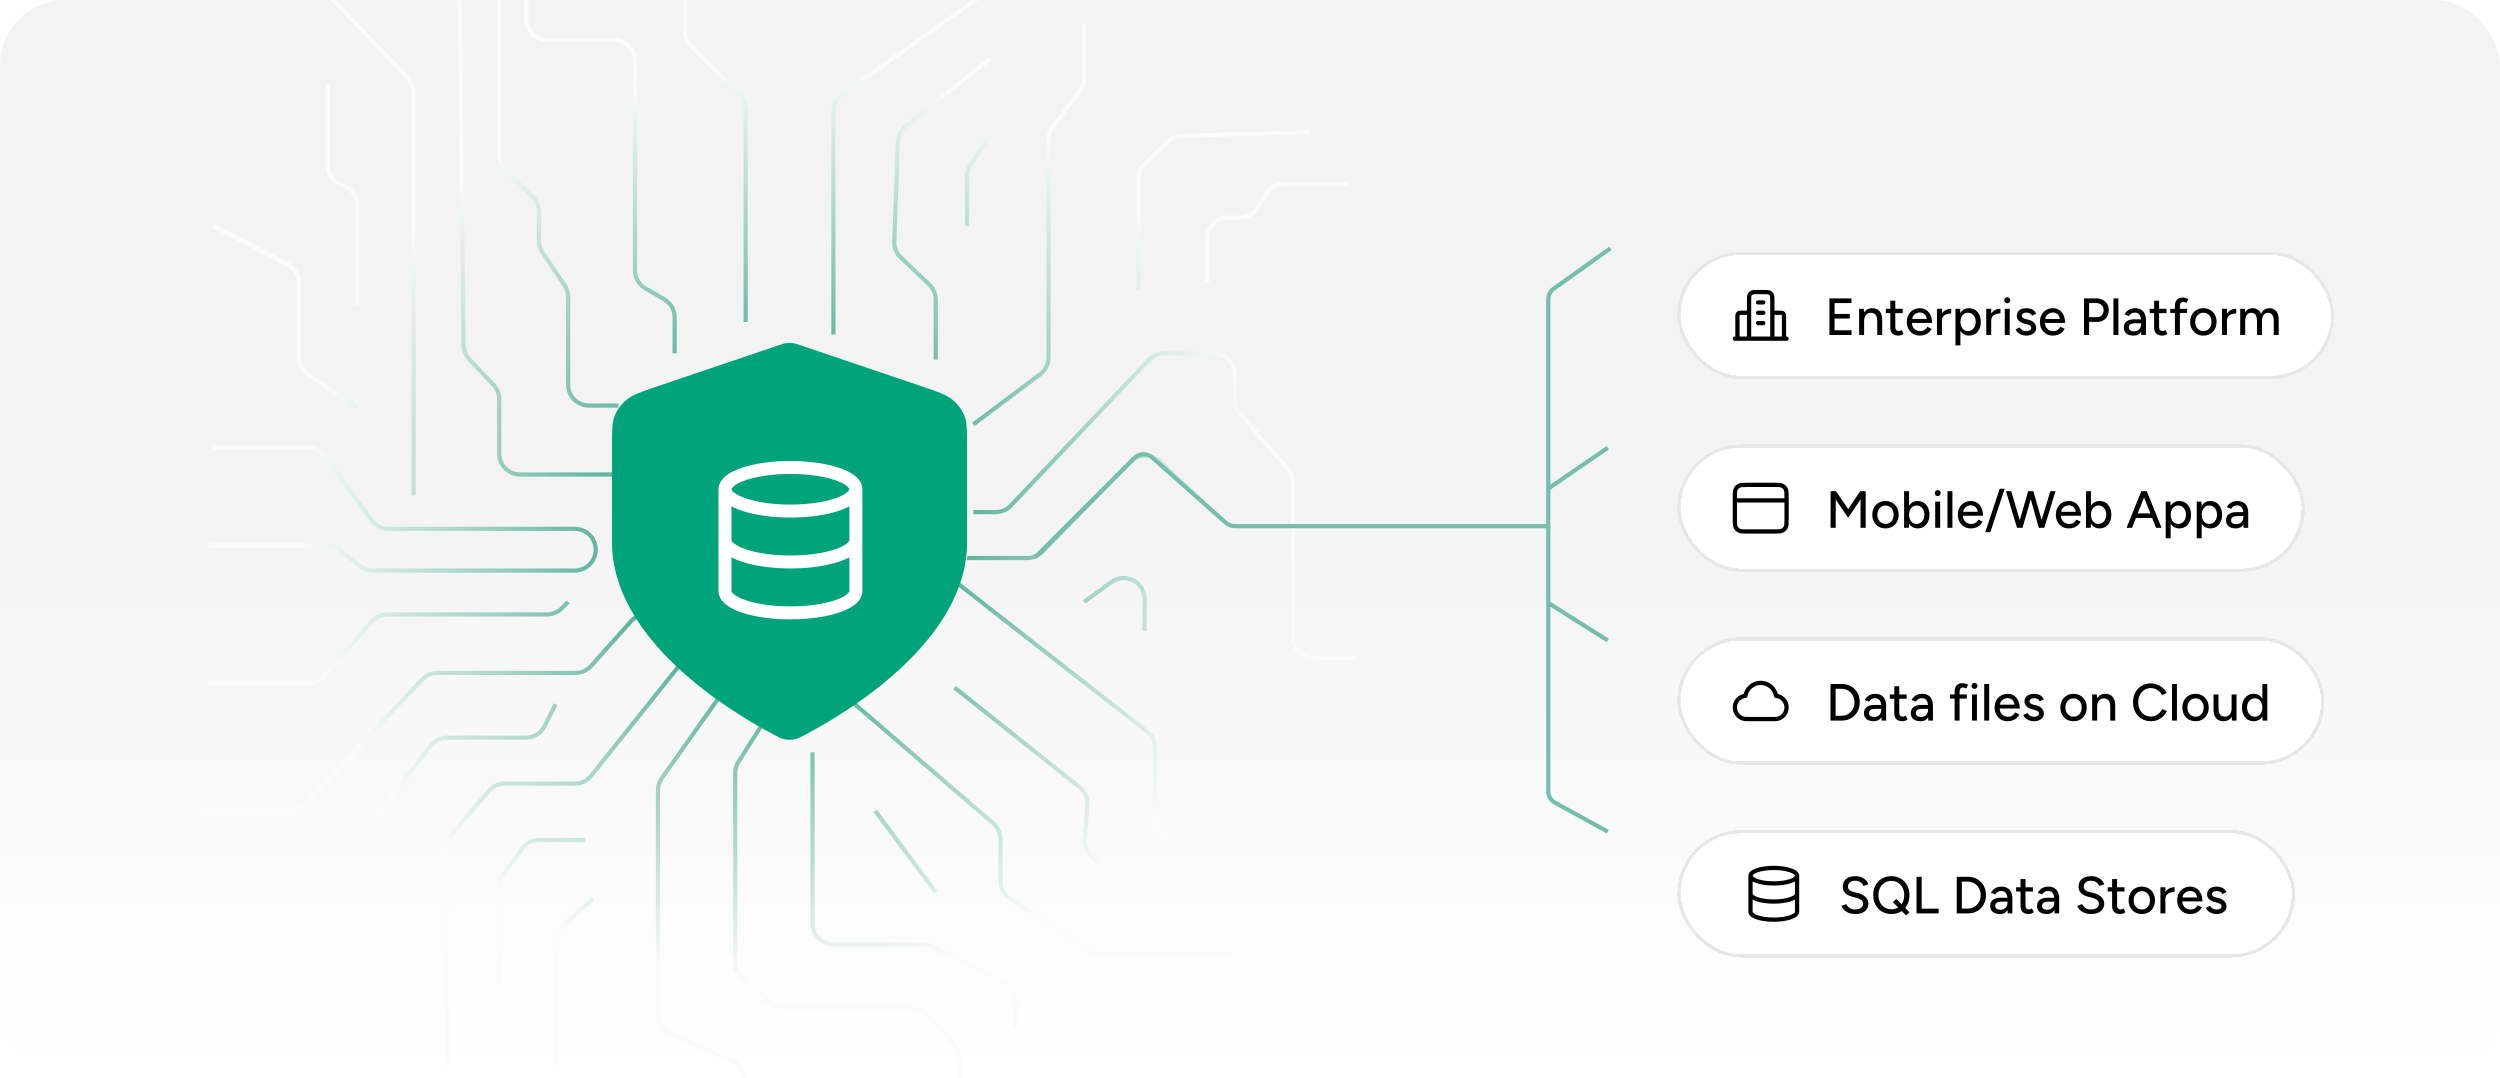
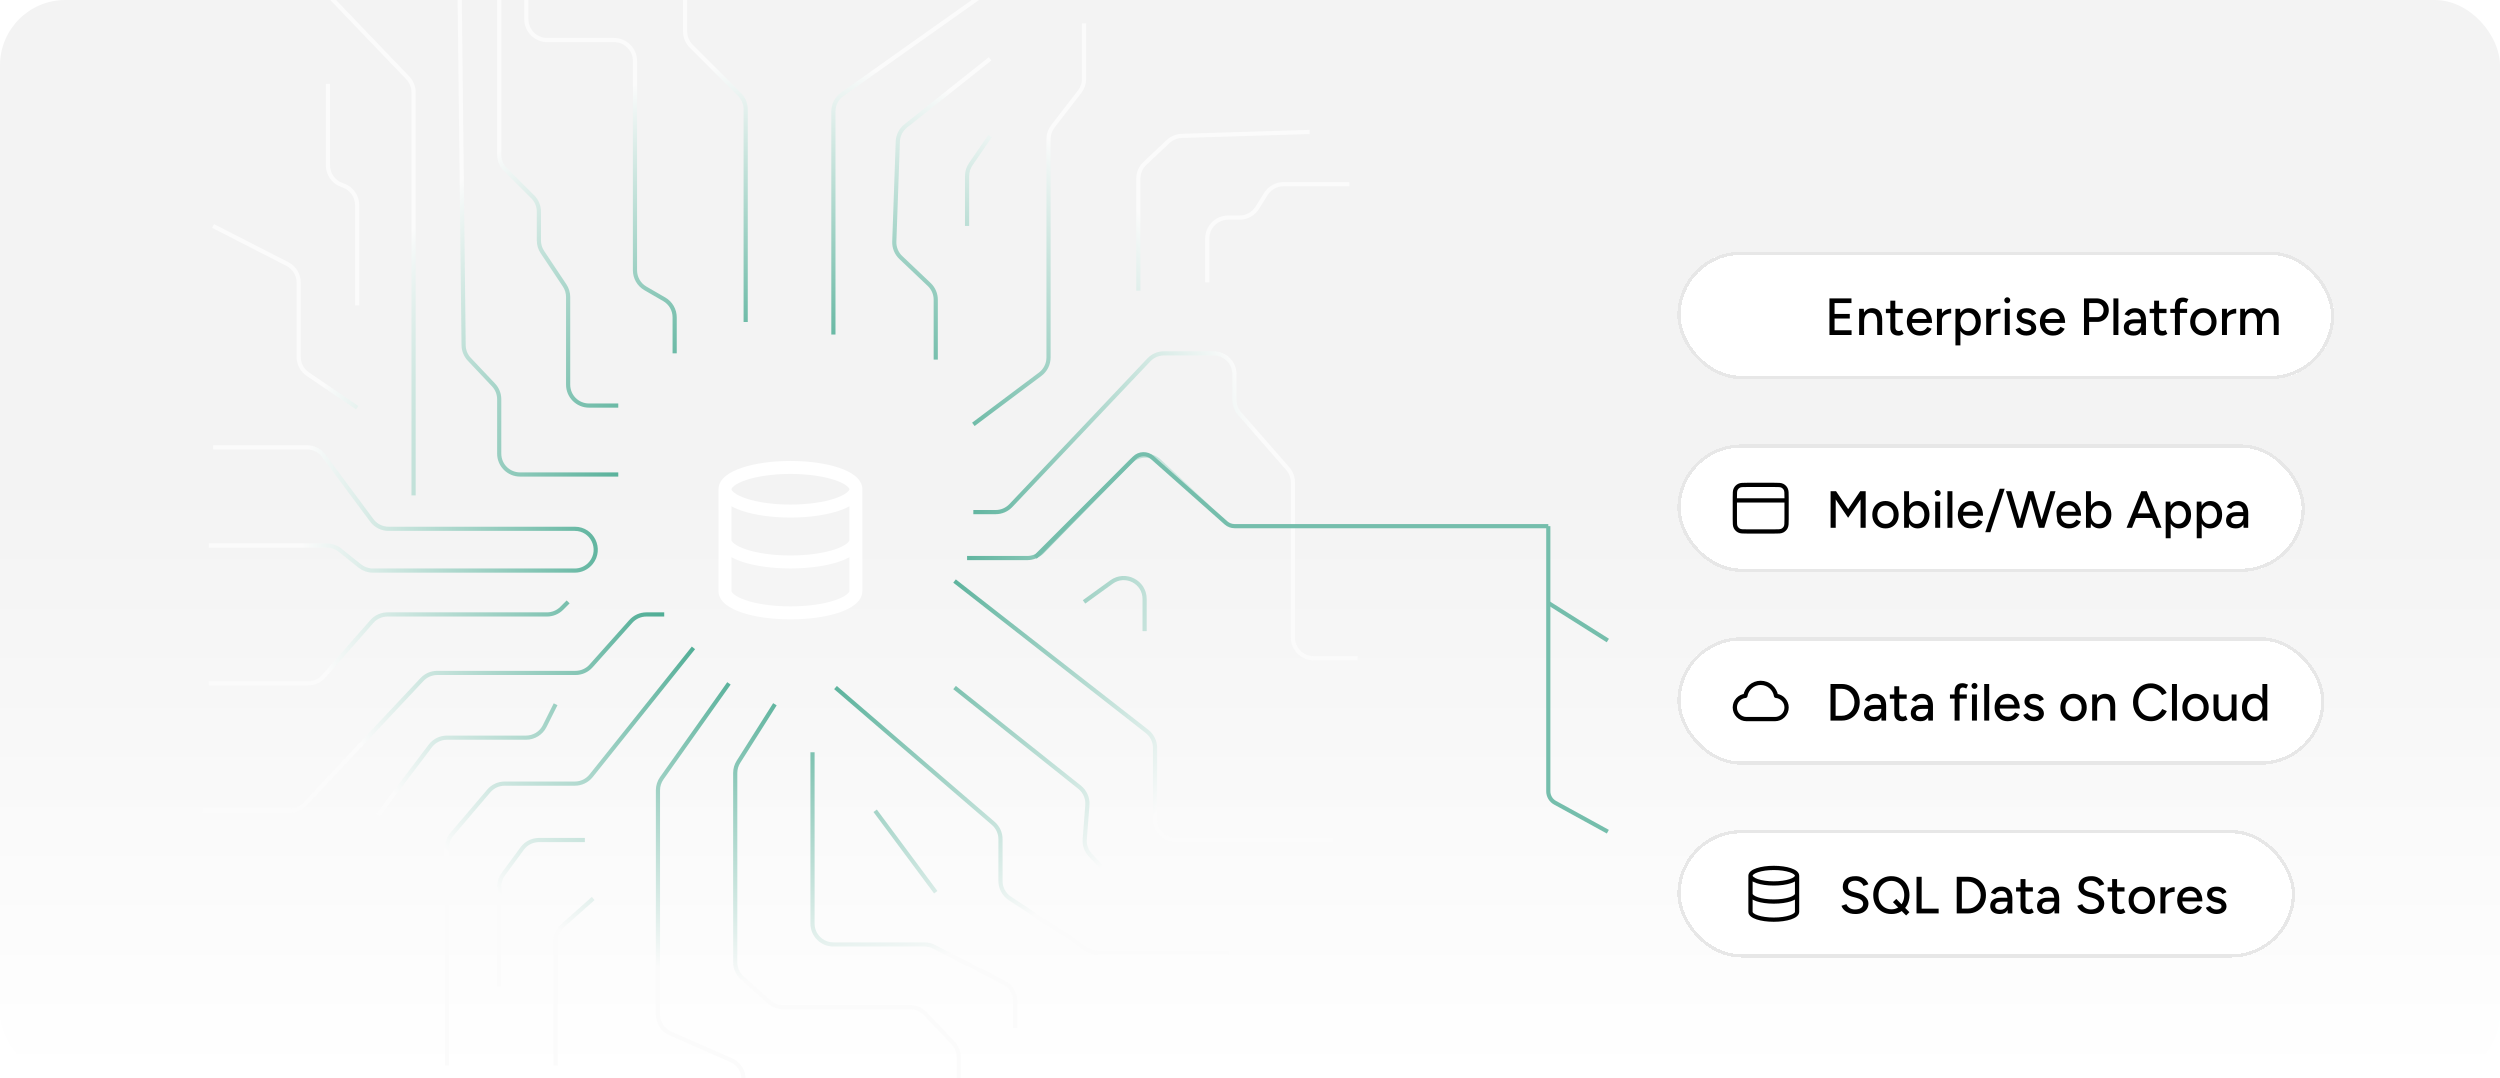
<svg xmlns="http://www.w3.org/2000/svg" width="765" height="330" viewBox="0 0 765 330" fill="none">
  <g clip-path="url(#clip0_703_1333)">
    <rect width="765" height="330" rx="20" fill="url(#paint0_linear_703_1333)" />
    <path d="M305.512 -5L257.715 28.881C256.024 30.08 255.02 32.023 255.02 34.095V102.375M209.641 -3.083V9.609C209.641 11.304 210.314 12.93 211.513 14.129L226.304 28.92C227.503 30.118 228.176 31.744 228.176 33.439V98.54M161.066 -5V5.865C161.066 9.395 163.928 12.257 167.458 12.257H187.91C191.44 12.257 194.302 15.118 194.302 18.648V82.712C194.302 84.993 195.517 87.1 197.491 88.243L203.256 91.581C205.23 92.724 206.445 94.832 206.445 97.112V108.127M152.758 -3.083V47.319C152.758 49.014 153.431 50.639 154.63 51.838L163.029 60.237C164.228 61.436 164.901 63.062 164.901 64.757V73.596C164.901 74.858 165.275 76.092 165.975 77.142L172.776 87.343C173.476 88.393 173.849 89.627 173.849 90.888V117.715C173.849 121.244 176.711 124.106 180.241 124.106H189.189M140.614 -5L141.864 105.628C141.882 107.235 142.505 108.776 143.608 109.945L151.013 117.785C152.133 118.971 152.758 120.541 152.758 122.173V138.806C152.758 142.336 155.619 145.197 159.149 145.197H189.189M97.153 -5L124.776 23.825C125.916 25.014 126.553 26.599 126.553 28.247V119.632V151.589M100.348 25.679V50.575C100.348 53.276 102.046 55.685 104.59 56.594L105.054 56.76C107.598 57.668 109.296 60.078 109.296 62.779V93.427M65.196 136.889H93.941C95.961 136.889 97.863 137.845 99.069 139.466L113.771 159.237C114.977 160.859 116.879 161.815 118.9 161.815H175.89C181.25 161.815 184.229 168.014 180.881 172.199C179.668 173.715 177.832 174.598 175.89 174.598H114.095C112.643 174.598 111.235 174.104 110.102 173.197L104.016 168.329C102.883 167.422 101.475 166.928 100.024 166.928H63.917M173.849 184.185L171.886 186.148C170.688 187.346 169.062 188.02 167.367 188.02H118.58C116.741 188.02 114.992 188.811 113.779 190.192L99.062 206.939C97.848 208.32 96.099 209.111 94.261 209.111H63.917M203.25 188.02H197.802C195.982 188.02 194.247 188.796 193.035 190.154L180.868 203.781C179.656 205.139 177.921 205.916 176.101 205.916H133.792C132.028 205.916 130.342 206.645 129.134 207.931L93.294 246.083C92.085 247.369 90.4 248.099 88.635 248.099H62M170.014 215.503L166.668 222.196C165.585 224.361 163.372 225.729 160.951 225.729H136.762C134.76 225.729 132.874 226.667 131.665 228.263L115.688 249.377M212.197 198.246L180.881 237.391C179.668 238.907 177.832 239.79 175.89 239.79H154.431C152.558 239.79 150.78 240.611 149.565 242.037L138.305 255.255C137.32 256.412 136.779 257.881 136.779 259.4V326.074M178.962 257.047H164.935C162.904 257.047 160.994 258.012 159.79 259.647L154.004 267.499C153.194 268.598 152.758 269.926 152.758 271.291V301.786M293.368 335.661V323.512C293.368 321.874 292.739 320.298 291.61 319.11L283.114 310.167C281.908 308.897 280.232 308.178 278.481 308.178H239.566C237.993 308.178 236.476 307.598 235.304 306.549L227.11 299.218C225.755 298.005 224.98 296.273 224.98 294.455V236.53C224.98 235.32 225.324 234.134 225.972 233.111L237.124 215.503M223.063 209.111L202.508 238.13C201.743 239.21 201.332 240.501 201.332 241.824V282.612V310.395C201.332 312.931 202.832 315.228 205.154 316.247L223.715 324.396C226.037 325.415 227.537 327.711 227.537 330.248V335.661M248.628 230.203V282.612C248.628 286.142 251.49 289.004 255.02 289.004H282.879C283.892 289.004 284.89 289.244 285.792 289.706L307.147 300.644C309.282 301.738 310.625 303.934 310.625 306.333V314.569M255.659 210.39L303.929 251.938C305.34 253.153 306.151 254.921 306.151 256.783V269.583C306.151 271.732 307.231 273.737 309.025 274.919L332.672 290.505C333.716 291.193 334.939 291.56 336.19 291.56H375.817M292.09 210.39L330.345 240.875C332.002 242.195 332.897 244.251 332.735 246.363L331.933 256.788C331.795 258.581 332.419 260.35 333.651 261.659L340.05 268.458C341.258 269.741 342.942 270.469 344.704 270.469H382.847M292.09 177.794L350.99 223.81C352.541 225.021 353.447 226.879 353.447 228.846V250.655C353.447 254.185 356.309 257.047 359.838 257.047H407.774M295.925 170.763H314.333C316.049 170.763 317.693 170.073 318.895 168.848L345.885 141.338C348.314 138.863 352.274 138.776 354.809 141.142L369.425 154.785M297.842 156.702H304.68C306.435 156.702 308.113 155.98 309.32 154.706L351.556 110.123C352.763 108.849 354.441 108.127 356.196 108.127H371.343C374.873 108.127 377.734 110.989 377.734 114.519V122.344C377.734 123.892 378.296 125.387 379.316 126.552L394.049 143.39C395.068 144.555 395.63 146.051 395.63 147.599V195.05C395.63 198.58 398.492 201.442 402.022 201.442H415.443M297.842 129.858L318.294 114.519C319.904 113.312 320.851 111.417 320.851 109.406V42.56C320.851 41.146 321.32 39.772 322.185 38.653L330.382 28.044C331.247 26.925 331.716 25.55 331.716 24.136V7.144M348.334 88.953V54.645C348.334 52.883 349.062 51.198 350.345 49.991L357.436 43.317C358.572 42.247 360.06 41.631 361.62 41.583L400.743 40.379M369.425 86.397V72.975C369.425 69.445 372.287 66.584 375.817 66.584H379.305C381.509 66.584 383.557 65.448 384.725 63.58L387.361 59.361C388.529 57.492 390.577 56.357 392.781 56.357H412.887M302.955 18.009L277.138 38.545C275.675 39.709 274.795 41.455 274.73 43.323L273.656 73.934C273.591 75.763 274.314 77.531 275.641 78.792L284.348 87.064C285.618 88.27 286.338 89.945 286.338 91.697V110.045M181.519 274.943L172.16 283.262C170.795 284.475 170.014 286.213 170.014 288.039V326.074M109.296 124.745L94.203 114.503C92.45 113.314 91.4 111.333 91.4 109.214V86.469C91.4 84.071 90.058 81.874 87.923 80.781L65.196 69.14M302.955 41.657L297.049 50.248C296.317 51.313 295.925 52.575 295.925 53.868V69.14M267.803 248.099L286.338 273.025M331.716 184.185L340.111 178.106C344.337 175.046 350.251 178.065 350.251 183.282V193.133" stroke="url(#paint1_radial_703_1333)" stroke-width="1.278" />
    <g filter="url(#filter0_i_703_1333)">
-       <path d="M236.856 224.856C238.36 225.648 239.111 226.045 240.172 226.25C240.996 226.41 242.197 226.41 243.02 226.25C244.081 226.045 244.833 225.648 246.336 224.856C259.565 217.884 295.923 195.982 295.923 165.868V136.527C295.923 131.622 295.923 129.169 295.035 127.061C294.251 125.199 292.976 123.537 291.321 122.219C289.448 120.728 286.906 119.867 281.822 118.145L245.411 105.809C244 105.331 243.294 105.091 242.567 104.997C241.923 104.913 241.269 104.913 240.625 104.997C239.899 105.091 239.193 105.331 237.781 105.809L201.37 118.145C196.286 119.867 193.745 120.728 191.871 122.219C190.217 123.537 188.942 125.199 188.158 127.061C187.27 129.169 187.27 131.622 187.27 136.527V165.868C187.27 195.982 223.627 217.884 236.856 224.856Z" fill="#00A37A" />
-     </g>
+       </g>
    <path d="M263.882 165.288C263.882 164.192 262.993 163.303 261.897 163.303C260.801 163.303 259.912 164.192 259.912 165.288H261.897H263.882ZM223.832 165.288C223.832 164.192 222.943 163.303 221.847 163.303C220.751 163.303 219.862 164.192 219.862 165.288H221.847H223.832ZM261.897 149.713H259.912C259.912 149.766 259.882 150.132 259.095 150.752C258.33 151.355 257.1 151.984 255.404 152.55C252.032 153.674 247.248 154.403 241.872 154.403V156.388V158.373C247.556 158.373 252.784 157.608 256.659 156.316C258.587 155.673 260.29 154.865 261.552 153.87C262.791 152.893 263.882 151.503 263.882 149.713H261.897ZM241.872 156.388V154.403C236.496 154.403 231.712 153.674 228.34 152.55C226.644 151.984 225.414 151.355 224.649 150.752C223.862 150.132 223.832 149.766 223.832 149.713H221.847H219.862C219.862 151.503 220.952 152.893 222.192 153.87C223.454 154.865 225.157 155.673 227.084 156.316C230.96 157.608 236.188 158.373 241.872 158.373V156.388ZM221.847 149.713H223.832C223.832 149.66 223.862 149.294 224.649 148.674C225.414 148.071 226.644 147.442 228.34 146.876C231.712 145.752 236.496 145.023 241.872 145.023V143.038V141.053C236.188 141.053 230.96 141.818 227.084 143.11C225.157 143.752 223.454 144.561 222.192 145.556C220.952 146.533 219.862 147.922 219.862 149.713H221.847ZM241.872 143.038V145.023C247.248 145.023 252.032 145.752 255.404 146.876C257.1 147.442 258.33 148.071 259.095 148.674C259.882 149.294 259.912 149.66 259.912 149.713H261.897H263.882C263.882 147.922 262.791 146.533 261.552 145.556C260.29 144.561 258.587 143.752 256.659 143.11C252.784 141.818 247.556 141.053 241.872 141.053V143.038ZM261.897 165.288H259.912C259.912 165.349 259.878 165.716 259.1 166.333C258.341 166.934 257.119 167.563 255.428 168.128C252.066 169.25 247.282 169.978 241.872 169.978V171.963V173.948C247.587 173.948 252.816 173.185 256.685 171.893C258.609 171.251 260.308 170.442 261.565 169.445C262.803 168.464 263.882 167.074 263.882 165.288H261.897ZM241.872 171.963V169.978C236.462 169.978 231.678 169.25 228.316 168.128C226.625 167.563 225.403 166.934 224.644 166.333C223.866 165.716 223.832 165.349 223.832 165.288H221.847H219.862C219.862 167.074 220.941 168.464 222.179 169.445C223.436 170.442 225.135 171.251 227.059 171.893C230.928 173.185 236.157 173.948 241.872 173.948V171.963ZM221.847 149.713H219.862V180.863H221.847H223.832V149.713H221.847ZM221.847 180.863H219.862C219.862 182.649 220.941 184.039 222.179 185.02C223.436 186.017 225.135 186.826 227.059 187.468C230.928 188.76 236.157 189.523 241.872 189.523V187.538V185.553C236.462 185.553 231.678 184.825 228.316 183.703C226.625 183.138 225.403 182.509 224.644 181.908C223.866 181.291 223.832 180.924 223.832 180.863H221.847ZM241.872 187.538V189.523C247.587 189.523 252.816 188.76 256.685 187.468C258.609 186.826 260.308 186.017 261.565 185.02C262.803 184.039 263.882 182.649 263.882 180.863H261.897H259.912C259.912 180.924 259.878 181.291 259.1 181.908C258.341 182.509 257.119 183.138 255.428 183.703C252.066 184.825 247.282 185.553 241.872 185.553V187.538ZM261.897 180.863H263.882V149.713H261.897H259.912V180.863H261.897Z" fill="white" />
    <g filter="url(#filter1_d_703_1333)">
      <rect x="493.277" y="57" width="201" height="39" rx="19.5" fill="white" shape-rendering="crispEdges" />
      <rect x="493.777" y="57.5" width="200" height="38" rx="19" stroke="#E7E7E7" shape-rendering="crispEdges" />
-       <path d="M515.215 75.708H512.919C512.476 75.708 512.254 75.708 512.085 75.795C511.936 75.871 511.815 75.992 511.739 76.141C511.652 76.31 511.652 76.532 511.652 76.975V83.625M522.34 75.708H524.636C525.079 75.708 525.301 75.708 525.47 75.795C525.619 75.871 525.74 75.992 525.816 76.141C525.902 76.31 525.902 76.532 525.902 76.975V83.625M522.34 83.625V71.908C522.34 71.022 522.34 70.578 522.167 70.24C522.016 69.942 521.773 69.699 521.475 69.548C521.137 69.375 520.693 69.375 519.807 69.375H517.748C516.861 69.375 516.418 69.375 516.079 69.548C515.781 69.699 515.539 69.942 515.387 70.24C515.215 70.578 515.215 71.022 515.215 71.908V83.625M526.694 83.625H510.861M517.986 72.542H519.569M517.986 75.708H519.569M517.986 78.875H519.569" stroke="black" stroke-width="1.3" stroke-linecap="round" />
      <path d="M539.811 82.5V71.3H546.547V72.74H541.379V76.068H546.035V77.476H541.379V81.06H546.579V82.5H539.811ZM548.896 82.5V74.5H550.32L550.416 75.972V82.5H548.896ZM554.432 82.5V78.404H555.952V82.5H554.432ZM554.432 78.404C554.432 77.679 554.347 77.129 554.176 76.756C554.016 76.372 553.787 76.105 553.488 75.956C553.2 75.807 552.864 75.727 552.48 75.716C551.829 75.716 551.323 75.945 550.96 76.404C550.597 76.863 550.416 77.508 550.416 78.34H549.76C549.76 77.497 549.883 76.777 550.128 76.18C550.384 75.572 550.741 75.108 551.2 74.788C551.669 74.468 552.224 74.308 552.864 74.308C553.493 74.308 554.037 74.436 554.496 74.692C554.965 74.948 555.323 75.348 555.568 75.892C555.824 76.425 555.952 77.129 555.952 78.004V78.404H554.432ZM560.953 82.692C560.153 82.692 559.534 82.489 559.097 82.084C558.659 81.668 558.441 81.076 558.441 80.308V72.004H559.961V80.084C559.961 80.479 560.057 80.783 560.249 80.996C560.451 81.199 560.739 81.3 561.113 81.3C561.219 81.3 561.337 81.279 561.465 81.236C561.593 81.193 561.747 81.108 561.929 80.98L562.505 82.164C562.227 82.345 561.961 82.479 561.705 82.564C561.459 82.649 561.209 82.692 560.953 82.692ZM557.081 75.812V74.5H562.233V75.812H557.081ZM567.479 82.692C566.7 82.692 566.012 82.516 565.415 82.164C564.817 81.801 564.348 81.305 564.007 80.676C563.665 80.047 563.495 79.321 563.495 78.5C563.495 77.679 563.665 76.953 564.007 76.324C564.348 75.695 564.817 75.204 565.415 74.852C566.023 74.489 566.716 74.308 567.495 74.308C568.231 74.308 568.876 74.495 569.431 74.868C569.985 75.231 570.417 75.753 570.727 76.436C571.047 77.108 571.207 77.903 571.207 78.82H564.743L565.031 78.58C565.031 79.145 565.143 79.636 565.367 80.052C565.591 80.468 565.895 80.788 566.279 81.012C566.663 81.225 567.1 81.332 567.591 81.332C568.124 81.332 568.567 81.209 568.919 80.964C569.281 80.708 569.564 80.388 569.767 80.004L571.079 80.612C570.865 81.028 570.588 81.396 570.247 81.716C569.905 82.025 569.5 82.265 569.031 82.436C568.572 82.607 568.055 82.692 567.479 82.692ZM565.127 77.86L564.823 77.62H569.879L569.591 77.86C569.591 77.391 569.495 76.991 569.303 76.66C569.111 76.319 568.855 76.063 568.535 75.892C568.215 75.711 567.857 75.62 567.463 75.62C567.079 75.62 566.705 75.711 566.343 75.892C565.991 76.063 565.697 76.313 565.463 76.644C565.239 76.975 565.127 77.38 565.127 77.86ZM573.636 78.196C573.636 77.332 573.802 76.628 574.132 76.084C574.463 75.54 574.89 75.135 575.412 74.868C575.935 74.601 576.484 74.468 577.06 74.468V75.908C576.58 75.908 576.122 75.983 575.684 76.132C575.258 76.271 574.906 76.505 574.628 76.836C574.362 77.156 574.228 77.593 574.228 78.148L573.636 78.196ZM572.708 82.5V74.5H574.228V82.5H572.708ZM578.366 85.7V74.5H579.79L579.886 75.972V85.7H578.366ZM582.51 82.692C581.838 82.692 581.252 82.516 580.75 82.164C580.26 81.812 579.881 81.321 579.614 80.692C579.348 80.063 579.214 79.332 579.214 78.5C579.214 77.657 579.348 76.927 579.614 76.308C579.881 75.679 580.26 75.188 580.75 74.836C581.252 74.484 581.838 74.308 582.51 74.308C583.225 74.308 583.854 74.484 584.398 74.836C584.942 75.188 585.364 75.679 585.662 76.308C585.972 76.927 586.126 77.657 586.126 78.5C586.126 79.332 585.972 80.063 585.662 80.692C585.364 81.321 584.942 81.812 584.398 82.164C583.854 82.516 583.225 82.692 582.51 82.692ZM582.142 81.316C582.622 81.316 583.044 81.199 583.406 80.964C583.769 80.719 584.052 80.388 584.254 79.972C584.468 79.545 584.574 79.055 584.574 78.5C584.574 77.945 584.473 77.46 584.27 77.044C584.068 76.617 583.785 76.287 583.422 76.052C583.06 75.807 582.638 75.684 582.158 75.684C581.721 75.684 581.326 75.807 580.974 76.052C580.633 76.287 580.366 76.617 580.174 77.044C579.982 77.471 579.886 77.956 579.886 78.5C579.886 79.055 579.982 79.545 580.174 79.972C580.366 80.388 580.633 80.719 580.974 80.964C581.316 81.199 581.705 81.316 582.142 81.316ZM588.714 78.196C588.714 77.332 588.88 76.628 589.21 76.084C589.541 75.54 589.968 75.135 590.49 74.868C591.013 74.601 591.562 74.468 592.138 74.468V75.908C591.658 75.908 591.2 75.983 590.762 76.132C590.336 76.271 589.984 76.505 589.706 76.836C589.44 77.156 589.306 77.593 589.306 78.148L588.714 78.196ZM587.786 82.5V74.5H589.306V82.5H587.786ZM593.461 82.5V74.5H594.981V82.5H593.461ZM594.229 72.804C593.983 72.804 593.77 72.713 593.589 72.532C593.407 72.34 593.317 72.121 593.317 71.876C593.317 71.62 593.407 71.407 593.589 71.236C593.77 71.055 593.983 70.964 594.229 70.964C594.485 70.964 594.698 71.055 594.869 71.236C595.05 71.407 595.141 71.62 595.141 71.876C595.141 72.121 595.05 72.34 594.869 72.532C594.698 72.713 594.485 72.804 594.229 72.804ZM600.072 82.692C599.507 82.692 599 82.607 598.552 82.436C598.115 82.265 597.742 82.036 597.432 81.748C597.134 81.46 596.91 81.135 596.76 80.772L598.072 80.196C598.243 80.527 598.499 80.799 598.84 81.012C599.182 81.225 599.56 81.332 599.976 81.332C600.435 81.332 600.814 81.247 601.112 81.076C601.411 80.905 601.56 80.665 601.56 80.356C601.56 80.057 601.448 79.823 601.224 79.652C601 79.481 600.675 79.343 600.248 79.236L599.496 79.044C598.75 78.841 598.168 78.537 597.752 78.132C597.347 77.727 597.144 77.268 597.144 76.756C597.144 75.977 597.395 75.375 597.896 74.948C598.398 74.521 599.139 74.308 600.12 74.308C600.6 74.308 601.038 74.377 601.432 74.516C601.838 74.655 602.179 74.852 602.456 75.108C602.744 75.364 602.947 75.668 603.064 76.02L601.784 76.596C601.656 76.276 601.438 76.041 601.128 75.892C600.819 75.732 600.456 75.652 600.04 75.652C599.614 75.652 599.278 75.748 599.032 75.94C598.787 76.121 598.664 76.377 598.664 76.708C598.664 76.889 598.766 77.065 598.968 77.236C599.182 77.396 599.491 77.529 599.896 77.636L600.76 77.844C601.283 77.972 601.715 78.169 602.056 78.436C602.398 78.692 602.654 78.985 602.824 79.316C602.995 79.636 603.08 79.972 603.08 80.324C603.08 80.804 602.947 81.225 602.68 81.588C602.424 81.94 602.067 82.212 601.608 82.404C601.16 82.596 600.648 82.692 600.072 82.692ZM608.197 82.692C607.419 82.692 606.731 82.516 606.133 82.164C605.536 81.801 605.067 81.305 604.725 80.676C604.384 80.047 604.213 79.321 604.213 78.5C604.213 77.679 604.384 76.953 604.725 76.324C605.067 75.695 605.536 75.204 606.133 74.852C606.741 74.489 607.435 74.308 608.213 74.308C608.949 74.308 609.595 74.495 610.149 74.868C610.704 75.231 611.136 75.753 611.445 76.436C611.765 77.108 611.925 77.903 611.925 78.82H605.461L605.749 78.58C605.749 79.145 605.861 79.636 606.085 80.052C606.309 80.468 606.613 80.788 606.997 81.012C607.381 81.225 607.819 81.332 608.309 81.332C608.843 81.332 609.285 81.209 609.637 80.964C610 80.708 610.283 80.388 610.485 80.004L611.797 80.612C611.584 81.028 611.307 81.396 610.965 81.716C610.624 82.025 610.219 82.265 609.749 82.436C609.291 82.607 608.773 82.692 608.197 82.692ZM605.845 77.86L605.541 77.62H610.597L610.309 77.86C610.309 77.391 610.213 76.991 610.021 76.66C609.829 76.319 609.573 76.063 609.253 75.892C608.933 75.711 608.576 75.62 608.181 75.62C607.797 75.62 607.424 75.711 607.061 75.892C606.709 76.063 606.416 76.313 606.181 76.644C605.957 76.975 605.845 77.38 605.845 77.86ZM617.701 82.5V71.3H621.477C622.224 71.3 622.88 71.455 623.445 71.764C624.021 72.063 624.469 72.484 624.789 73.028C625.12 73.561 625.285 74.185 625.285 74.9C625.285 75.593 625.136 76.212 624.837 76.756C624.539 77.3 624.123 77.727 623.589 78.036C623.067 78.345 622.464 78.5 621.781 78.5H619.269V82.5H617.701ZM619.269 77.044H621.765C622.331 77.044 622.795 76.847 623.157 76.452C623.52 76.047 623.701 75.529 623.701 74.9C623.701 74.249 623.488 73.727 623.061 73.332C622.645 72.937 622.112 72.74 621.461 72.74H619.269V77.044ZM626.708 82.5V71.3H628.228V82.5H626.708ZM635.245 82.5L635.181 81.108V78.324C635.181 77.737 635.112 77.247 634.973 76.852C634.845 76.457 634.643 76.159 634.365 75.956C634.099 75.753 633.741 75.652 633.293 75.652C632.877 75.652 632.515 75.737 632.205 75.908C631.907 76.079 631.656 76.345 631.453 76.708L630.109 76.196C630.301 75.833 630.541 75.513 630.829 75.236C631.117 74.948 631.464 74.724 631.869 74.564C632.275 74.393 632.749 74.308 633.293 74.308C634.051 74.308 634.68 74.457 635.181 74.756C635.683 75.055 636.056 75.487 636.301 76.052C636.557 76.617 636.68 77.316 636.669 78.148L636.653 82.5H635.245ZM632.893 82.692C631.944 82.692 631.203 82.479 630.669 82.052C630.147 81.615 629.885 81.012 629.885 80.244C629.885 79.423 630.157 78.799 630.701 78.372C631.256 77.935 632.024 77.716 633.005 77.716H635.229V78.916H633.421C632.685 78.916 632.168 79.033 631.869 79.268C631.571 79.492 631.421 79.807 631.421 80.212C631.421 80.585 631.56 80.879 631.837 81.092C632.125 81.295 632.52 81.396 633.021 81.396C633.459 81.396 633.837 81.305 634.157 81.124C634.477 80.932 634.728 80.665 634.909 80.324C635.091 79.983 635.181 79.593 635.181 79.156H635.709C635.709 80.244 635.475 81.108 635.005 81.748C634.547 82.377 633.843 82.692 632.893 82.692ZM641.671 82.692C640.871 82.692 640.253 82.489 639.815 82.084C639.378 81.668 639.159 81.076 639.159 80.308V72.004H640.679V80.084C640.679 80.479 640.775 80.783 640.967 80.996C641.17 81.199 641.458 81.3 641.831 81.3C641.938 81.3 642.055 81.279 642.183 81.236C642.311 81.193 642.466 81.108 642.647 80.98L643.223 82.164C642.946 82.345 642.679 82.479 642.423 82.564C642.178 82.649 641.927 82.692 641.671 82.692ZM637.799 75.812V74.5H642.951V75.812H637.799ZM645.524 82.5V73.62C645.524 72.777 645.727 72.143 646.132 71.716C646.537 71.279 647.151 71.06 647.972 71.06C648.217 71.06 648.484 71.103 648.772 71.188C649.06 71.263 649.353 71.369 649.652 71.508L649.092 72.676C648.868 72.569 648.671 72.495 648.5 72.452C648.34 72.399 648.201 72.372 648.084 72.372C647.732 72.372 647.471 72.489 647.3 72.724C647.129 72.948 647.044 73.3 647.044 73.78V82.5H645.524ZM644.1 75.764V74.5H649.252V75.764H644.1ZM654.262 82.692C653.462 82.692 652.758 82.516 652.15 82.164C651.542 81.801 651.062 81.305 650.71 80.676C650.369 80.047 650.198 79.321 650.198 78.5C650.198 77.679 650.369 76.953 650.71 76.324C651.051 75.695 651.526 75.204 652.134 74.852C652.742 74.489 653.441 74.308 654.23 74.308C655.019 74.308 655.718 74.489 656.326 74.852C656.934 75.204 657.409 75.695 657.75 76.324C658.091 76.953 658.262 77.679 658.262 78.5C658.262 79.321 658.091 80.047 657.75 80.676C657.409 81.305 656.934 81.801 656.326 82.164C655.729 82.516 655.041 82.692 654.262 82.692ZM654.262 81.3C654.742 81.3 655.169 81.183 655.542 80.948C655.915 80.703 656.203 80.372 656.406 79.956C656.619 79.54 656.726 79.055 656.726 78.5C656.726 77.945 656.619 77.46 656.406 77.044C656.203 76.628 655.91 76.303 655.526 76.068C655.142 75.823 654.71 75.7 654.23 75.7C653.739 75.7 653.307 75.823 652.934 76.068C652.561 76.303 652.267 76.628 652.054 77.044C651.841 77.46 651.734 77.945 651.734 78.5C651.734 79.055 651.841 79.54 652.054 79.956C652.267 80.372 652.566 80.703 652.95 80.948C653.334 81.183 653.771 81.3 654.262 81.3ZM660.855 78.196C660.855 77.332 661.02 76.628 661.351 76.084C661.682 75.54 662.108 75.135 662.631 74.868C663.154 74.601 663.703 74.468 664.279 74.468V75.908C663.799 75.908 663.34 75.983 662.903 76.132C662.476 76.271 662.124 76.505 661.847 76.836C661.58 77.156 661.447 77.593 661.447 78.148L660.855 78.196ZM659.927 82.5V74.5H661.447V82.5H659.927ZM665.505 82.5V74.5H666.929L666.993 75.604C667.249 75.177 667.569 74.857 667.953 74.644C668.337 74.42 668.78 74.308 669.281 74.308C669.921 74.308 670.465 74.457 670.913 74.756C671.361 75.044 671.687 75.487 671.889 76.084C672.124 75.508 672.455 75.071 672.881 74.772C673.308 74.463 673.815 74.308 674.401 74.308C675.308 74.308 676.017 74.607 676.529 75.204C677.041 75.791 677.292 76.697 677.281 77.924V82.5H675.777V78.404C675.777 77.679 675.697 77.129 675.537 76.756C675.388 76.372 675.185 76.105 674.929 75.956C674.673 75.807 674.375 75.727 674.033 75.716C673.436 75.716 672.972 75.945 672.641 76.404C672.321 76.863 672.161 77.508 672.161 78.34V82.5H670.641V78.404C670.641 77.679 670.567 77.129 670.417 76.756C670.268 76.372 670.06 76.105 669.793 75.956C669.537 75.807 669.239 75.727 668.897 75.716C668.3 75.716 667.836 75.945 667.505 76.404C667.185 76.863 667.025 77.508 667.025 78.34V82.5H665.505Z" fill="black" />
    </g>
    <g filter="url(#filter2_d_703_1333)">
      <rect x="493.277" y="116" width="192" height="39" rx="19.5" fill="white" shape-rendering="crispEdges" />
      <rect x="493.777" y="116.5" width="191" height="38" rx="19" stroke="#E7E7E7" shape-rendering="crispEdges" />
      <path d="M526.694 133.125H510.861M510.861 132.175L510.861 138.825C510.861 140.155 510.861 140.82 511.12 141.328C511.347 141.775 511.711 142.138 512.157 142.366C512.666 142.625 513.331 142.625 514.661 142.625H522.894C524.224 142.625 524.889 142.625 525.397 142.366C525.844 142.138 526.207 141.775 526.435 141.328C526.694 140.82 526.694 140.155 526.694 138.825V132.175C526.694 130.845 526.694 130.18 526.435 129.672C526.207 129.225 525.844 128.862 525.397 128.634C524.889 128.375 524.224 128.375 522.894 128.375L514.661 128.375C513.331 128.375 512.666 128.375 512.157 128.634C511.711 128.862 511.347 129.225 511.12 129.672C510.861 130.18 510.861 130.845 510.861 132.175Z" stroke="black" stroke-width="1.3" stroke-linecap="round" />
-       <path d="M540.162 141.5V130.3H541.826L545.538 135.788L549.234 130.3H550.898V141.5H549.33V132.828L545.522 138.444L541.73 132.844V141.5H540.162ZM556.988 141.692C556.188 141.692 555.484 141.516 554.876 141.164C554.268 140.801 553.788 140.305 553.436 139.676C553.095 139.047 552.924 138.321 552.924 137.5C552.924 136.679 553.095 135.953 553.436 135.324C553.778 134.695 554.252 134.204 554.86 133.852C555.468 133.489 556.167 133.308 556.956 133.308C557.746 133.308 558.444 133.489 559.052 133.852C559.66 134.204 560.135 134.695 560.476 135.324C560.818 135.953 560.988 136.679 560.988 137.5C560.988 138.321 560.818 139.047 560.476 139.676C560.135 140.305 559.66 140.801 559.052 141.164C558.455 141.516 557.767 141.692 556.988 141.692ZM556.988 140.3C557.468 140.3 557.895 140.183 558.268 139.948C558.642 139.703 558.93 139.372 559.132 138.956C559.346 138.54 559.452 138.055 559.452 137.5C559.452 136.945 559.346 136.46 559.132 136.044C558.93 135.628 558.636 135.303 558.252 135.068C557.868 134.823 557.436 134.7 556.956 134.7C556.466 134.7 556.034 134.823 555.66 135.068C555.287 135.303 554.994 135.628 554.78 136.044C554.567 136.46 554.46 136.945 554.46 137.5C554.46 138.055 554.567 138.54 554.78 138.956C554.994 139.372 555.292 139.703 555.676 139.948C556.06 140.183 556.498 140.3 556.988 140.3ZM562.654 141.5V130.3H564.174V140.012L564.094 141.5H562.654ZM566.798 141.692C566.126 141.692 565.539 141.516 565.038 141.164C564.547 140.812 564.168 140.321 563.902 139.692C563.635 139.063 563.502 138.332 563.502 137.5C563.502 136.657 563.635 135.927 563.902 135.308C564.168 134.679 564.547 134.188 565.038 133.836C565.539 133.484 566.126 133.308 566.798 133.308C567.512 133.308 568.142 133.484 568.686 133.836C569.23 134.188 569.651 134.679 569.95 135.308C570.259 135.927 570.414 136.657 570.414 137.5C570.414 138.332 570.259 139.063 569.95 139.692C569.651 140.321 569.23 140.812 568.686 141.164C568.142 141.516 567.512 141.692 566.798 141.692ZM566.43 140.316C566.91 140.316 567.331 140.199 567.694 139.964C568.056 139.719 568.339 139.388 568.542 138.972C568.755 138.545 568.862 138.055 568.862 137.5C568.862 136.945 568.76 136.46 568.558 136.044C568.355 135.617 568.072 135.287 567.71 135.052C567.347 134.807 566.926 134.684 566.446 134.684C566.008 134.684 565.614 134.807 565.262 135.052C564.92 135.287 564.654 135.617 564.462 136.044C564.27 136.471 564.174 136.956 564.174 137.5C564.174 138.055 564.27 138.545 564.462 138.972C564.654 139.388 564.92 139.719 565.262 139.964C565.603 140.199 565.992 140.316 566.43 140.316ZM572.172 141.5V133.5H573.692V141.5H572.172ZM572.94 131.804C572.694 131.804 572.481 131.713 572.3 131.532C572.118 131.34 572.028 131.121 572.028 130.876C572.028 130.62 572.118 130.407 572.3 130.236C572.481 130.055 572.694 129.964 572.94 129.964C573.196 129.964 573.409 130.055 573.58 130.236C573.761 130.407 573.852 130.62 573.852 130.876C573.852 131.121 573.761 131.34 573.58 131.532C573.409 131.713 573.196 131.804 572.94 131.804ZM575.919 141.5V130.3H577.439V141.5H575.919ZM583.08 141.692C582.302 141.692 581.614 141.516 581.016 141.164C580.419 140.801 579.95 140.305 579.608 139.676C579.267 139.047 579.096 138.321 579.096 137.5C579.096 136.679 579.267 135.953 579.608 135.324C579.95 134.695 580.419 134.204 581.016 133.852C581.624 133.489 582.318 133.308 583.096 133.308C583.832 133.308 584.478 133.495 585.032 133.868C585.587 134.231 586.019 134.753 586.328 135.436C586.648 136.108 586.808 136.903 586.808 137.82H580.344L580.632 137.58C580.632 138.145 580.744 138.636 580.968 139.052C581.192 139.468 581.496 139.788 581.88 140.012C582.264 140.225 582.702 140.332 583.192 140.332C583.726 140.332 584.168 140.209 584.52 139.964C584.883 139.708 585.166 139.388 585.368 139.004L586.68 139.612C586.467 140.028 586.19 140.396 585.848 140.716C585.507 141.025 585.102 141.265 584.632 141.436C584.174 141.607 583.656 141.692 583.08 141.692ZM580.728 136.86L580.424 136.62H585.48L585.192 136.86C585.192 136.391 585.096 135.991 584.904 135.66C584.712 135.319 584.456 135.063 584.136 134.892C583.816 134.711 583.459 134.62 583.064 134.62C582.68 134.62 582.307 134.711 581.944 134.892C581.592 135.063 581.299 135.313 581.064 135.644C580.84 135.975 580.728 136.38 580.728 136.86ZM587.494 142.844L591.91 129.548H593.43L589.046 142.844H587.494ZM604.012 141.5L607.404 130.3H608.988L605.548 141.5H604.012ZM597.212 141.5L593.82 130.3H595.42L598.748 141.5H597.212ZM597.388 141.5L600.62 130.3H602.108L598.892 141.5H597.388ZM603.868 141.5L600.716 130.3H602.204L605.42 141.5H603.868ZM613.08 141.692C612.302 141.692 611.614 141.516 611.016 141.164C610.419 140.801 609.95 140.305 609.608 139.676C609.267 139.047 609.096 138.321 609.096 137.5C609.096 136.679 609.267 135.953 609.608 135.324C609.95 134.695 610.419 134.204 611.016 133.852C611.624 133.489 612.318 133.308 613.096 133.308C613.832 133.308 614.478 133.495 615.032 133.868C615.587 134.231 616.019 134.753 616.328 135.436C616.648 136.108 616.808 136.903 616.808 137.82H610.344L610.632 137.58C610.632 138.145 610.744 138.636 610.968 139.052C611.192 139.468 611.496 139.788 611.88 140.012C612.264 140.225 612.702 140.332 613.192 140.332C613.726 140.332 614.168 140.209 614.52 139.964C614.883 139.708 615.166 139.388 615.368 139.004L616.68 139.612C616.467 140.028 616.19 140.396 615.848 140.716C615.507 141.025 615.102 141.265 614.632 141.436C614.174 141.607 613.656 141.692 613.08 141.692ZM610.728 136.86L610.424 136.62H615.48L615.192 136.86C615.192 136.391 615.096 135.991 614.904 135.66C614.712 135.319 614.456 135.063 614.136 134.892C613.816 134.711 613.459 134.62 613.064 134.62C612.68 134.62 612.307 134.711 611.944 134.892C611.592 135.063 611.299 135.313 611.064 135.644C610.84 135.975 610.728 136.38 610.728 136.86ZM618.31 141.5V130.3H619.83V140.012L619.75 141.5H618.31ZM622.454 141.692C621.782 141.692 621.195 141.516 620.694 141.164C620.203 140.812 619.825 140.321 619.558 139.692C619.291 139.063 619.158 138.332 619.158 137.5C619.158 136.657 619.291 135.927 619.558 135.308C619.825 134.679 620.203 134.188 620.694 133.836C621.195 133.484 621.782 133.308 622.454 133.308C623.169 133.308 623.798 133.484 624.342 133.836C624.886 134.188 625.307 134.679 625.606 135.308C625.915 135.927 626.07 136.657 626.07 137.5C626.07 138.332 625.915 139.063 625.606 139.692C625.307 140.321 624.886 140.812 624.342 141.164C623.798 141.516 623.169 141.692 622.454 141.692ZM622.086 140.316C622.566 140.316 622.987 140.199 623.35 139.964C623.713 139.719 623.995 139.388 624.198 138.972C624.411 138.545 624.518 138.055 624.518 137.5C624.518 136.945 624.417 136.46 624.214 136.044C624.011 135.617 623.729 135.287 623.366 135.052C623.003 134.807 622.582 134.684 622.102 134.684C621.665 134.684 621.27 134.807 620.918 135.052C620.577 135.287 620.31 135.617 620.118 136.044C619.926 136.471 619.83 136.956 619.83 137.5C619.83 138.055 619.926 138.545 620.118 138.972C620.31 139.388 620.577 139.719 620.918 139.964C621.259 140.199 621.649 140.316 622.086 140.316ZM639.75 141.5L635.318 130.3H636.918L641.43 141.5H639.75ZM630.726 141.5L635.238 130.3H636.838L632.406 141.5H630.726ZM632.854 138.508V137.1H639.302V138.508H632.854ZM642.702 144.7V133.5H644.126L644.222 134.972V144.7H642.702ZM646.846 141.692C646.174 141.692 645.588 141.516 645.086 141.164C644.596 140.812 644.217 140.321 643.95 139.692C643.684 139.063 643.55 138.332 643.55 137.5C643.55 136.657 643.684 135.927 643.95 135.308C644.217 134.679 644.596 134.188 645.086 133.836C645.588 133.484 646.174 133.308 646.846 133.308C647.561 133.308 648.19 133.484 648.734 133.836C649.278 134.188 649.7 134.679 649.998 135.308C650.308 135.927 650.462 136.657 650.462 137.5C650.462 138.332 650.308 139.063 649.998 139.692C649.7 140.321 649.278 140.812 648.734 141.164C648.19 141.516 647.561 141.692 646.846 141.692ZM646.478 140.316C646.958 140.316 647.38 140.199 647.742 139.964C648.105 139.719 648.388 139.388 648.59 138.972C648.804 138.545 648.91 138.055 648.91 137.5C648.91 136.945 648.809 136.46 648.606 136.044C648.404 135.617 648.121 135.287 647.758 135.052C647.396 134.807 646.974 134.684 646.494 134.684C646.057 134.684 645.662 134.807 645.31 135.052C644.969 135.287 644.702 135.617 644.51 136.044C644.318 136.471 644.222 136.956 644.222 137.5C644.222 138.055 644.318 138.545 644.51 138.972C644.702 139.388 644.969 139.719 645.31 139.964C645.652 140.199 646.041 140.316 646.478 140.316ZM652.202 144.7V133.5H653.626L653.722 134.972V144.7H652.202ZM656.346 141.692C655.674 141.692 655.088 141.516 654.586 141.164C654.096 140.812 653.717 140.321 653.45 139.692C653.184 139.063 653.05 138.332 653.05 137.5C653.05 136.657 653.184 135.927 653.45 135.308C653.717 134.679 654.096 134.188 654.586 133.836C655.088 133.484 655.674 133.308 656.346 133.308C657.061 133.308 657.69 133.484 658.234 133.836C658.778 134.188 659.2 134.679 659.498 135.308C659.808 135.927 659.962 136.657 659.962 137.5C659.962 138.332 659.808 139.063 659.498 139.692C659.2 140.321 658.778 140.812 658.234 141.164C657.69 141.516 657.061 141.692 656.346 141.692ZM655.978 140.316C656.458 140.316 656.88 140.199 657.242 139.964C657.605 139.719 657.888 139.388 658.09 138.972C658.304 138.545 658.41 138.055 658.41 137.5C658.41 136.945 658.309 136.46 658.106 136.044C657.904 135.617 657.621 135.287 657.258 135.052C656.896 134.807 656.474 134.684 655.994 134.684C655.557 134.684 655.162 134.807 654.81 135.052C654.469 135.287 654.202 135.617 654.01 136.044C653.818 136.471 653.722 136.956 653.722 137.5C653.722 138.055 653.818 138.545 654.01 138.972C654.202 139.388 654.469 139.719 654.81 139.964C655.152 140.199 655.541 140.316 655.978 140.316ZM666.534 141.5L666.47 140.108V137.324C666.47 136.737 666.401 136.247 666.262 135.852C666.134 135.457 665.932 135.159 665.654 134.956C665.388 134.753 665.03 134.652 664.582 134.652C664.166 134.652 663.804 134.737 663.494 134.908C663.196 135.079 662.945 135.345 662.742 135.708L661.398 135.196C661.59 134.833 661.83 134.513 662.118 134.236C662.406 133.948 662.753 133.724 663.158 133.564C663.564 133.393 664.038 133.308 664.582 133.308C665.34 133.308 665.969 133.457 666.47 133.756C666.972 134.055 667.345 134.487 667.59 135.052C667.846 135.617 667.969 136.316 667.958 137.148L667.942 141.5H666.534ZM664.182 141.692C663.233 141.692 662.492 141.479 661.958 141.052C661.436 140.615 661.174 140.012 661.174 139.244C661.174 138.423 661.446 137.799 661.99 137.372C662.545 136.935 663.313 136.716 664.294 136.716H666.518V137.916H664.71C663.974 137.916 663.457 138.033 663.158 138.268C662.86 138.492 662.71 138.807 662.71 139.212C662.71 139.585 662.849 139.879 663.126 140.092C663.414 140.295 663.809 140.396 664.31 140.396C664.748 140.396 665.126 140.305 665.446 140.124C665.766 139.932 666.017 139.665 666.198 139.324C666.38 138.983 666.47 138.593 666.47 138.156H666.998C666.998 139.244 666.764 140.108 666.294 140.748C665.836 141.377 665.132 141.692 664.182 141.692Z" fill="black" />
+       <path d="M540.162 141.5V130.3H541.826L545.538 135.788L549.234 130.3H550.898V141.5H549.33V132.828L545.522 138.444L541.73 132.844V141.5H540.162ZM556.988 141.692C556.188 141.692 555.484 141.516 554.876 141.164C554.268 140.801 553.788 140.305 553.436 139.676C553.095 139.047 552.924 138.321 552.924 137.5C552.924 136.679 553.095 135.953 553.436 135.324C553.778 134.695 554.252 134.204 554.86 133.852C555.468 133.489 556.167 133.308 556.956 133.308C557.746 133.308 558.444 133.489 559.052 133.852C559.66 134.204 560.135 134.695 560.476 135.324C560.818 135.953 560.988 136.679 560.988 137.5C560.988 138.321 560.818 139.047 560.476 139.676C560.135 140.305 559.66 140.801 559.052 141.164C558.455 141.516 557.767 141.692 556.988 141.692ZM556.988 140.3C557.468 140.3 557.895 140.183 558.268 139.948C558.642 139.703 558.93 139.372 559.132 138.956C559.346 138.54 559.452 138.055 559.452 137.5C559.452 136.945 559.346 136.46 559.132 136.044C558.93 135.628 558.636 135.303 558.252 135.068C557.868 134.823 557.436 134.7 556.956 134.7C556.466 134.7 556.034 134.823 555.66 135.068C555.287 135.303 554.994 135.628 554.78 136.044C554.567 136.46 554.46 136.945 554.46 137.5C554.46 138.055 554.567 138.54 554.78 138.956C554.994 139.372 555.292 139.703 555.676 139.948C556.06 140.183 556.498 140.3 556.988 140.3ZM562.654 141.5V130.3H564.174V140.012L564.094 141.5H562.654ZM566.798 141.692C566.126 141.692 565.539 141.516 565.038 141.164C564.547 140.812 564.168 140.321 563.902 139.692C563.635 139.063 563.502 138.332 563.502 137.5C563.502 136.657 563.635 135.927 563.902 135.308C564.168 134.679 564.547 134.188 565.038 133.836C565.539 133.484 566.126 133.308 566.798 133.308C567.512 133.308 568.142 133.484 568.686 133.836C569.23 134.188 569.651 134.679 569.95 135.308C570.259 135.927 570.414 136.657 570.414 137.5C570.414 138.332 570.259 139.063 569.95 139.692C569.651 140.321 569.23 140.812 568.686 141.164C568.142 141.516 567.512 141.692 566.798 141.692ZM566.43 140.316C566.91 140.316 567.331 140.199 567.694 139.964C568.056 139.719 568.339 139.388 568.542 138.972C568.755 138.545 568.862 138.055 568.862 137.5C568.862 136.945 568.76 136.46 568.558 136.044C568.355 135.617 568.072 135.287 567.71 135.052C567.347 134.807 566.926 134.684 566.446 134.684C566.008 134.684 565.614 134.807 565.262 135.052C564.92 135.287 564.654 135.617 564.462 136.044C564.27 136.471 564.174 136.956 564.174 137.5C564.174 138.055 564.27 138.545 564.462 138.972C564.654 139.388 564.92 139.719 565.262 139.964C565.603 140.199 565.992 140.316 566.43 140.316ZM572.172 141.5V133.5H573.692V141.5H572.172ZM572.94 131.804C572.694 131.804 572.481 131.713 572.3 131.532C572.118 131.34 572.028 131.121 572.028 130.876C572.028 130.62 572.118 130.407 572.3 130.236C572.481 130.055 572.694 129.964 572.94 129.964C573.196 129.964 573.409 130.055 573.58 130.236C573.761 130.407 573.852 130.62 573.852 130.876C573.852 131.121 573.761 131.34 573.58 131.532C573.409 131.713 573.196 131.804 572.94 131.804ZM575.919 141.5V130.3H577.439V141.5H575.919ZM583.08 141.692C582.302 141.692 581.614 141.516 581.016 141.164C580.419 140.801 579.95 140.305 579.608 139.676C579.267 139.047 579.096 138.321 579.096 137.5C579.096 136.679 579.267 135.953 579.608 135.324C579.95 134.695 580.419 134.204 581.016 133.852C581.624 133.489 582.318 133.308 583.096 133.308C583.832 133.308 584.478 133.495 585.032 133.868C585.587 134.231 586.019 134.753 586.328 135.436C586.648 136.108 586.808 136.903 586.808 137.82H580.344L580.632 137.58C580.632 138.145 580.744 138.636 580.968 139.052C581.192 139.468 581.496 139.788 581.88 140.012C582.264 140.225 582.702 140.332 583.192 140.332C583.726 140.332 584.168 140.209 584.52 139.964C584.883 139.708 585.166 139.388 585.368 139.004L586.68 139.612C586.467 140.028 586.19 140.396 585.848 140.716C585.507 141.025 585.102 141.265 584.632 141.436C584.174 141.607 583.656 141.692 583.08 141.692ZM580.728 136.86L580.424 136.62H585.48L585.192 136.86C585.192 136.391 585.096 135.991 584.904 135.66C584.712 135.319 584.456 135.063 584.136 134.892C583.816 134.711 583.459 134.62 583.064 134.62C582.68 134.62 582.307 134.711 581.944 134.892C581.592 135.063 581.299 135.313 581.064 135.644C580.84 135.975 580.728 136.38 580.728 136.86ZM587.494 142.844L591.91 129.548H593.43L589.046 142.844H587.494ZM604.012 141.5L607.404 130.3H608.988L605.548 141.5H604.012ZM597.212 141.5L593.82 130.3H595.42L598.748 141.5H597.212ZM597.388 141.5L600.62 130.3H602.108L598.892 141.5H597.388ZM603.868 141.5L600.716 130.3H602.204L605.42 141.5H603.868ZM613.08 141.692C612.302 141.692 611.614 141.516 611.016 141.164C610.419 140.801 609.95 140.305 609.608 139.676C609.096 136.679 609.267 135.953 609.608 135.324C609.95 134.695 610.419 134.204 611.016 133.852C611.624 133.489 612.318 133.308 613.096 133.308C613.832 133.308 614.478 133.495 615.032 133.868C615.587 134.231 616.019 134.753 616.328 135.436C616.648 136.108 616.808 136.903 616.808 137.82H610.344L610.632 137.58C610.632 138.145 610.744 138.636 610.968 139.052C611.192 139.468 611.496 139.788 611.88 140.012C612.264 140.225 612.702 140.332 613.192 140.332C613.726 140.332 614.168 140.209 614.52 139.964C614.883 139.708 615.166 139.388 615.368 139.004L616.68 139.612C616.467 140.028 616.19 140.396 615.848 140.716C615.507 141.025 615.102 141.265 614.632 141.436C614.174 141.607 613.656 141.692 613.08 141.692ZM610.728 136.86L610.424 136.62H615.48L615.192 136.86C615.192 136.391 615.096 135.991 614.904 135.66C614.712 135.319 614.456 135.063 614.136 134.892C613.816 134.711 613.459 134.62 613.064 134.62C612.68 134.62 612.307 134.711 611.944 134.892C611.592 135.063 611.299 135.313 611.064 135.644C610.84 135.975 610.728 136.38 610.728 136.86ZM618.31 141.5V130.3H619.83V140.012L619.75 141.5H618.31ZM622.454 141.692C621.782 141.692 621.195 141.516 620.694 141.164C620.203 140.812 619.825 140.321 619.558 139.692C619.291 139.063 619.158 138.332 619.158 137.5C619.158 136.657 619.291 135.927 619.558 135.308C619.825 134.679 620.203 134.188 620.694 133.836C621.195 133.484 621.782 133.308 622.454 133.308C623.169 133.308 623.798 133.484 624.342 133.836C624.886 134.188 625.307 134.679 625.606 135.308C625.915 135.927 626.07 136.657 626.07 137.5C626.07 138.332 625.915 139.063 625.606 139.692C625.307 140.321 624.886 140.812 624.342 141.164C623.798 141.516 623.169 141.692 622.454 141.692ZM622.086 140.316C622.566 140.316 622.987 140.199 623.35 139.964C623.713 139.719 623.995 139.388 624.198 138.972C624.411 138.545 624.518 138.055 624.518 137.5C624.518 136.945 624.417 136.46 624.214 136.044C624.011 135.617 623.729 135.287 623.366 135.052C623.003 134.807 622.582 134.684 622.102 134.684C621.665 134.684 621.27 134.807 620.918 135.052C620.577 135.287 620.31 135.617 620.118 136.044C619.926 136.471 619.83 136.956 619.83 137.5C619.83 138.055 619.926 138.545 620.118 138.972C620.31 139.388 620.577 139.719 620.918 139.964C621.259 140.199 621.649 140.316 622.086 140.316ZM639.75 141.5L635.318 130.3H636.918L641.43 141.5H639.75ZM630.726 141.5L635.238 130.3H636.838L632.406 141.5H630.726ZM632.854 138.508V137.1H639.302V138.508H632.854ZM642.702 144.7V133.5H644.126L644.222 134.972V144.7H642.702ZM646.846 141.692C646.174 141.692 645.588 141.516 645.086 141.164C644.596 140.812 644.217 140.321 643.95 139.692C643.684 139.063 643.55 138.332 643.55 137.5C643.55 136.657 643.684 135.927 643.95 135.308C644.217 134.679 644.596 134.188 645.086 133.836C645.588 133.484 646.174 133.308 646.846 133.308C647.561 133.308 648.19 133.484 648.734 133.836C649.278 134.188 649.7 134.679 649.998 135.308C650.308 135.927 650.462 136.657 650.462 137.5C650.462 138.332 650.308 139.063 649.998 139.692C649.7 140.321 649.278 140.812 648.734 141.164C648.19 141.516 647.561 141.692 646.846 141.692ZM646.478 140.316C646.958 140.316 647.38 140.199 647.742 139.964C648.105 139.719 648.388 139.388 648.59 138.972C648.804 138.545 648.91 138.055 648.91 137.5C648.91 136.945 648.809 136.46 648.606 136.044C648.404 135.617 648.121 135.287 647.758 135.052C647.396 134.807 646.974 134.684 646.494 134.684C646.057 134.684 645.662 134.807 645.31 135.052C644.969 135.287 644.702 135.617 644.51 136.044C644.318 136.471 644.222 136.956 644.222 137.5C644.222 138.055 644.318 138.545 644.51 138.972C644.702 139.388 644.969 139.719 645.31 139.964C645.652 140.199 646.041 140.316 646.478 140.316ZM652.202 144.7V133.5H653.626L653.722 134.972V144.7H652.202ZM656.346 141.692C655.674 141.692 655.088 141.516 654.586 141.164C654.096 140.812 653.717 140.321 653.45 139.692C653.184 139.063 653.05 138.332 653.05 137.5C653.05 136.657 653.184 135.927 653.45 135.308C653.717 134.679 654.096 134.188 654.586 133.836C655.088 133.484 655.674 133.308 656.346 133.308C657.061 133.308 657.69 133.484 658.234 133.836C658.778 134.188 659.2 134.679 659.498 135.308C659.808 135.927 659.962 136.657 659.962 137.5C659.962 138.332 659.808 139.063 659.498 139.692C659.2 140.321 658.778 140.812 658.234 141.164C657.69 141.516 657.061 141.692 656.346 141.692ZM655.978 140.316C656.458 140.316 656.88 140.199 657.242 139.964C657.605 139.719 657.888 139.388 658.09 138.972C658.304 138.545 658.41 138.055 658.41 137.5C658.41 136.945 658.309 136.46 658.106 136.044C657.904 135.617 657.621 135.287 657.258 135.052C656.896 134.807 656.474 134.684 655.994 134.684C655.557 134.684 655.162 134.807 654.81 135.052C654.469 135.287 654.202 135.617 654.01 136.044C653.818 136.471 653.722 136.956 653.722 137.5C653.722 138.055 653.818 138.545 654.01 138.972C654.202 139.388 654.469 139.719 654.81 139.964C655.152 140.199 655.541 140.316 655.978 140.316ZM666.534 141.5L666.47 140.108V137.324C666.47 136.737 666.401 136.247 666.262 135.852C666.134 135.457 665.932 135.159 665.654 134.956C665.388 134.753 665.03 134.652 664.582 134.652C664.166 134.652 663.804 134.737 663.494 134.908C663.196 135.079 662.945 135.345 662.742 135.708L661.398 135.196C661.59 134.833 661.83 134.513 662.118 134.236C662.406 133.948 662.753 133.724 663.158 133.564C663.564 133.393 664.038 133.308 664.582 133.308C665.34 133.308 665.969 133.457 666.47 133.756C666.972 134.055 667.345 134.487 667.59 135.052C667.846 135.617 667.969 136.316 667.958 137.148L667.942 141.5H666.534ZM664.182 141.692C663.233 141.692 662.492 141.479 661.958 141.052C661.436 140.615 661.174 140.012 661.174 139.244C661.174 138.423 661.446 137.799 661.99 137.372C662.545 136.935 663.313 136.716 664.294 136.716H666.518V137.916H664.71C663.974 137.916 663.457 138.033 663.158 138.268C662.86 138.492 662.71 138.807 662.71 139.212C662.71 139.585 662.849 139.879 663.126 140.092C663.414 140.295 663.809 140.396 664.31 140.396C664.748 140.396 665.126 140.305 665.446 140.124C665.766 139.932 666.017 139.665 666.198 139.324C666.38 138.983 666.47 138.593 666.47 138.156H666.998C666.998 139.244 666.764 140.108 666.294 140.748C665.836 141.377 665.132 141.692 664.182 141.692Z" fill="black" />
    </g>
    <g filter="url(#filter3_d_703_1333)">
      <rect x="493.277" y="175" width="198" height="39" rx="19.5" fill="white" shape-rendering="crispEdges" />
      <rect x="493.777" y="175.5" width="197" height="38" rx="19" stroke="#E7E7E7" shape-rendering="crispEdges" />
      <path d="M514.423 200.042C512.456 200.042 510.861 198.447 510.861 196.479C510.861 194.624 512.279 193.1 514.091 192.932C514.461 190.678 516.418 188.958 518.777 188.958C521.136 188.958 523.094 190.678 523.464 192.932C525.276 193.1 526.694 194.624 526.694 196.479C526.694 198.447 525.099 200.042 523.132 200.042C519.656 200.042 517.466 200.042 514.423 200.042Z" stroke="black" stroke-width="1.3" stroke-linecap="round" stroke-linejoin="round" />
      <path d="M540.131 200.5V189.3H543.587C544.654 189.3 545.598 189.54 546.419 190.02C547.251 190.489 547.902 191.145 548.371 191.988C548.84 192.831 549.075 193.801 549.075 194.9C549.075 195.988 548.84 196.953 548.371 197.796C547.902 198.639 547.251 199.3 546.419 199.78C545.598 200.26 544.654 200.5 543.587 200.5H540.131ZM541.699 199.028H543.587C544.131 199.028 544.638 198.927 545.107 198.724C545.576 198.511 545.987 198.217 546.339 197.844C546.702 197.46 546.979 197.017 547.171 196.516C547.374 196.015 547.475 195.476 547.475 194.9C547.475 194.324 547.374 193.785 547.171 193.284C546.979 192.783 546.702 192.345 546.339 191.972C545.987 191.588 545.576 191.295 545.107 191.092C544.638 190.879 544.131 190.772 543.587 190.772H541.699V199.028ZM555.738 200.5L555.674 199.108V196.324C555.674 195.737 555.604 195.247 555.466 194.852C555.338 194.457 555.135 194.159 554.858 193.956C554.591 193.753 554.234 193.652 553.786 193.652C553.37 193.652 553.007 193.737 552.698 193.908C552.399 194.079 552.148 194.345 551.946 194.708L550.602 194.196C550.794 193.833 551.034 193.513 551.322 193.236C551.61 192.948 551.956 192.724 552.362 192.564C552.767 192.393 553.242 192.308 553.786 192.308C554.543 192.308 555.172 192.457 555.674 192.756C556.175 193.055 556.548 193.487 556.794 194.052C557.05 194.617 557.172 195.316 557.162 196.148L557.146 200.5H555.738ZM553.386 200.692C552.436 200.692 551.695 200.479 551.162 200.052C550.639 199.615 550.378 199.012 550.378 198.244C550.378 197.423 550.65 196.799 551.194 196.372C551.748 195.935 552.516 195.716 553.498 195.716H555.722V196.916H553.914C553.178 196.916 552.66 197.033 552.362 197.268C552.063 197.492 551.914 197.807 551.914 198.212C551.914 198.585 552.052 198.879 552.33 199.092C552.618 199.295 553.012 199.396 553.514 199.396C553.951 199.396 554.33 199.305 554.65 199.124C554.97 198.932 555.22 198.665 555.402 198.324C555.583 197.983 555.674 197.593 555.674 197.156H556.202C556.202 198.244 555.967 199.108 555.498 199.748C555.039 200.377 554.335 200.692 553.386 200.692ZM562.164 200.692C561.364 200.692 560.745 200.489 560.308 200.084C559.87 199.668 559.652 199.076 559.652 198.308V190.004H561.172V198.084C561.172 198.479 561.268 198.783 561.46 198.996C561.662 199.199 561.95 199.3 562.324 199.3C562.43 199.3 562.548 199.279 562.676 199.236C562.804 199.193 562.958 199.108 563.14 198.98L563.716 200.164C563.438 200.345 563.172 200.479 562.916 200.564C562.67 200.649 562.42 200.692 562.164 200.692ZM558.292 193.812V192.5H563.444V193.812H558.292ZM570.066 200.5L570.002 199.108V196.324C570.002 195.737 569.932 195.247 569.794 194.852C569.666 194.457 569.463 194.159 569.186 193.956C568.919 193.753 568.562 193.652 568.114 193.652C567.698 193.652 567.335 193.737 567.026 193.908C566.727 194.079 566.476 194.345 566.274 194.708L564.93 194.196C565.122 193.833 565.362 193.513 565.65 193.236C565.938 192.948 566.284 192.724 566.69 192.564C567.095 192.393 567.57 192.308 568.114 192.308C568.871 192.308 569.5 192.457 570.002 192.756C570.503 193.055 570.876 193.487 571.122 194.052C571.378 194.617 571.5 195.316 571.49 196.148L571.474 200.5H570.066ZM567.714 200.692C566.764 200.692 566.023 200.479 565.49 200.052C564.967 199.615 564.706 199.012 564.706 198.244C564.706 197.423 564.978 196.799 565.522 196.372C566.076 195.935 566.844 195.716 567.826 195.716H570.05V196.916H568.242C567.506 196.916 566.988 197.033 566.69 197.268C566.391 197.492 566.242 197.807 566.242 198.212C566.242 198.585 566.38 198.879 566.658 199.092C566.946 199.295 567.34 199.396 567.842 199.396C568.279 199.396 568.658 199.305 568.978 199.124C569.298 198.932 569.548 198.665 569.73 198.324C569.911 197.983 570.002 197.593 570.002 197.156H570.53C570.53 198.244 570.295 199.108 569.826 199.748C569.367 200.377 568.663 200.692 567.714 200.692ZM578.11 200.5V191.62C578.11 190.777 578.313 190.143 578.718 189.716C579.123 189.279 579.737 189.06 580.558 189.06C580.803 189.06 581.07 189.103 581.358 189.188C581.646 189.263 581.939 189.369 582.238 189.508L581.678 190.676C581.454 190.569 581.257 190.495 581.086 190.452C580.926 190.399 580.787 190.372 580.67 190.372C580.318 190.372 580.057 190.489 579.886 190.724C579.715 190.948 579.63 191.3 579.63 191.78V200.5H578.11ZM576.686 193.764V192.5H581.838V193.764H576.686ZM583.422 200.5V192.5H584.942V200.5H583.422ZM584.19 190.804C583.944 190.804 583.731 190.713 583.55 190.532C583.368 190.34 583.278 190.121 583.278 189.876C583.278 189.62 583.368 189.407 583.55 189.236C583.731 189.055 583.944 188.964 584.19 188.964C584.446 188.964 584.659 189.055 584.83 189.236C585.011 189.407 585.102 189.62 585.102 189.876C585.102 190.121 585.011 190.34 584.83 190.532C584.659 190.713 584.446 190.804 584.19 190.804ZM587.169 200.5V189.3H588.689V200.5H587.169ZM594.33 200.692C593.552 200.692 592.864 200.516 592.266 200.164C591.669 199.801 591.2 199.305 590.858 198.676C590.517 198.047 590.346 197.321 590.346 196.5C590.346 195.679 590.517 194.953 590.858 194.324C591.2 193.695 591.669 193.204 592.266 192.852C592.874 192.489 593.568 192.308 594.346 192.308C595.082 192.308 595.728 192.495 596.282 192.868C596.837 193.231 597.269 193.753 597.578 194.436C597.898 195.108 598.058 195.903 598.058 196.82H591.594L591.882 196.58C591.882 197.145 591.994 197.636 592.218 198.052C592.442 198.468 592.746 198.788 593.13 199.012C593.514 199.225 593.952 199.332 594.442 199.332C594.976 199.332 595.418 199.209 595.77 198.964C596.133 198.708 596.416 198.388 596.618 198.004L597.93 198.612C597.717 199.028 597.44 199.396 597.098 199.716C596.757 200.025 596.352 200.265 595.882 200.436C595.424 200.607 594.906 200.692 594.33 200.692ZM591.978 195.86L591.674 195.62H596.73L596.442 195.86C596.442 195.391 596.346 194.991 596.154 194.66C595.962 194.319 595.706 194.063 595.386 193.892C595.066 193.711 594.709 193.62 594.314 193.62C593.93 193.62 593.557 193.711 593.194 193.892C592.842 194.063 592.549 194.313 592.314 194.644C592.09 194.975 591.978 195.38 591.978 195.86ZM602.424 200.692C601.859 200.692 601.352 200.607 600.904 200.436C600.467 200.265 600.093 200.036 599.784 199.748C599.485 199.46 599.261 199.135 599.112 198.772L600.424 198.196C600.595 198.527 600.851 198.799 601.192 199.012C601.533 199.225 601.912 199.332 602.328 199.332C602.787 199.332 603.165 199.247 603.464 199.076C603.763 198.905 603.912 198.665 603.912 198.356C603.912 198.057 603.8 197.823 603.576 197.652C603.352 197.481 603.027 197.343 602.6 197.236L601.848 197.044C601.101 196.841 600.52 196.537 600.104 196.132C599.699 195.727 599.496 195.268 599.496 194.756C599.496 193.977 599.747 193.375 600.248 192.948C600.749 192.521 601.491 192.308 602.472 192.308C602.952 192.308 603.389 192.377 603.784 192.516C604.189 192.655 604.531 192.852 604.808 193.108C605.096 193.364 605.299 193.668 605.416 194.02L604.136 194.596C604.008 194.276 603.789 194.041 603.48 193.892C603.171 193.732 602.808 193.652 602.392 193.652C601.965 193.652 601.629 193.748 601.384 193.94C601.139 194.121 601.016 194.377 601.016 194.708C601.016 194.889 601.117 195.065 601.32 195.236C601.533 195.396 601.843 195.529 602.248 195.636L603.112 195.844C603.635 195.972 604.067 196.169 604.408 196.436C604.749 196.692 605.005 196.985 605.176 197.316C605.347 197.636 605.432 197.972 605.432 198.324C605.432 198.804 605.299 199.225 605.032 199.588C604.776 199.94 604.419 200.212 603.96 200.404C603.512 200.596 603 200.692 602.424 200.692ZM614.535 200.692C613.735 200.692 613.031 200.516 612.423 200.164C611.815 199.801 611.335 199.305 610.983 198.676C610.642 198.047 610.471 197.321 610.471 196.5C610.471 195.679 610.642 194.953 610.983 194.324C611.325 193.695 611.799 193.204 612.407 192.852C613.015 192.489 613.714 192.308 614.503 192.308C615.293 192.308 615.991 192.489 616.599 192.852C617.207 193.204 617.682 193.695 618.023 194.324C618.365 194.953 618.535 195.679 618.535 196.5C618.535 197.321 618.365 198.047 618.023 198.676C617.682 199.305 617.207 199.801 616.599 200.164C616.002 200.516 615.314 200.692 614.535 200.692ZM614.535 199.3C615.015 199.3 615.442 199.183 615.815 198.948C616.189 198.703 616.477 198.372 616.679 197.956C616.893 197.54 616.999 197.055 616.999 196.5C616.999 195.945 616.893 195.46 616.679 195.044C616.477 194.628 616.183 194.303 615.799 194.068C615.415 193.823 614.983 193.7 614.503 193.7C614.013 193.7 613.581 193.823 613.207 194.068C612.834 194.303 612.541 194.628 612.327 195.044C612.114 195.46 612.007 195.945 612.007 196.5C612.007 197.055 612.114 197.54 612.327 197.956C612.541 198.372 612.839 198.703 613.223 198.948C613.607 199.183 614.045 199.3 614.535 199.3ZM620.201 200.5V192.5H621.625L621.721 193.972V200.5H620.201ZM625.737 200.5V196.404H627.257V200.5H625.737ZM625.737 196.404C625.737 195.679 625.651 195.129 625.481 194.756C625.321 194.372 625.091 194.105 624.793 193.956C624.505 193.807 624.169 193.727 623.785 193.716C623.134 193.716 622.627 193.945 622.265 194.404C621.902 194.863 621.721 195.508 621.721 196.34H621.065C621.065 195.497 621.187 194.777 621.433 194.18C621.689 193.572 622.046 193.108 622.505 192.788C622.974 192.468 623.529 192.308 624.169 192.308C624.798 192.308 625.342 192.436 625.801 192.692C626.27 192.948 626.627 193.348 626.873 193.892C627.129 194.425 627.257 195.129 627.257 196.004V196.404H625.737ZM638.212 200.692C637.145 200.692 636.196 200.447 635.364 199.956C634.532 199.455 633.881 198.772 633.412 197.908C632.942 197.033 632.708 196.031 632.708 194.9C632.708 193.769 632.942 192.772 633.412 191.908C633.881 191.033 634.526 190.351 635.348 189.86C636.169 189.359 637.113 189.108 638.18 189.108C638.873 189.108 639.534 189.236 640.164 189.492C640.793 189.737 641.353 190.084 641.844 190.532C642.345 190.969 642.729 191.481 642.996 192.068L641.588 192.708C641.385 192.271 641.108 191.892 640.756 191.572C640.404 191.252 640.004 191.001 639.556 190.82C639.118 190.639 638.66 190.548 638.18 190.548C637.433 190.548 636.766 190.735 636.18 191.108C635.593 191.481 635.134 191.993 634.804 192.644C634.473 193.295 634.308 194.047 634.308 194.9C634.308 195.753 634.473 196.511 634.804 197.172C635.145 197.833 635.609 198.351 636.196 198.724C636.793 199.087 637.47 199.268 638.228 199.268C638.718 199.268 639.182 199.172 639.62 198.98C640.057 198.777 640.446 198.505 640.788 198.164C641.14 197.812 641.422 197.412 641.636 196.964L643.044 197.588C642.777 198.196 642.398 198.735 641.908 199.204C641.417 199.673 640.852 200.041 640.212 200.308C639.582 200.564 638.916 200.692 638.212 200.692ZM644.622 200.5V189.3H646.142V200.5H644.622ZM651.863 200.692C651.063 200.692 650.359 200.516 649.751 200.164C649.143 199.801 648.663 199.305 648.311 198.676C647.97 198.047 647.799 197.321 647.799 196.5C647.799 195.679 647.97 194.953 648.311 194.324C648.653 193.695 649.127 193.204 649.735 192.852C650.343 192.489 651.042 192.308 651.831 192.308C652.621 192.308 653.319 192.489 653.927 192.852C654.535 193.204 655.01 193.695 655.351 194.324C655.693 194.953 655.863 195.679 655.863 196.5C655.863 197.321 655.693 198.047 655.351 198.676C655.01 199.305 654.535 199.801 653.927 200.164C653.33 200.516 652.642 200.692 651.863 200.692ZM651.863 199.3C652.343 199.3 652.77 199.183 653.143 198.948C653.517 198.703 653.805 198.372 654.007 197.956C654.221 197.54 654.327 197.055 654.327 196.5C654.327 195.945 654.221 195.46 654.007 195.044C653.805 194.628 653.511 194.303 653.127 194.068C652.743 193.823 652.311 193.7 651.831 193.7C651.341 193.7 650.909 193.823 650.535 194.068C650.162 194.303 649.869 194.628 649.655 195.044C649.442 195.46 649.335 195.945 649.335 196.5C649.335 197.055 649.442 197.54 649.655 197.956C649.869 198.372 650.167 198.703 650.551 198.948C650.935 199.183 651.373 199.3 651.863 199.3ZM662.969 200.5L662.873 199.028V192.5H664.377V200.5H662.969ZM657.337 196.596V192.5H658.857V196.596H657.337ZM658.857 196.596C658.857 197.311 658.937 197.86 659.097 198.244C659.267 198.628 659.502 198.895 659.801 199.044C660.099 199.193 660.435 199.273 660.809 199.284C661.459 199.284 661.966 199.055 662.329 198.596C662.691 198.137 662.873 197.492 662.873 196.66H663.529C663.529 197.503 663.401 198.228 663.145 198.836C662.899 199.433 662.547 199.892 662.089 200.212C661.63 200.532 661.07 200.692 660.409 200.692C659.79 200.692 659.246 200.564 658.777 200.308C658.318 200.052 657.961 199.652 657.705 199.108C657.459 198.564 657.337 197.86 657.337 196.996V196.596H658.857ZM672.353 200.5L672.289 199.012V189.3H673.793V200.5H672.353ZM669.665 200.692C668.94 200.692 668.305 200.516 667.761 200.164C667.228 199.812 666.807 199.321 666.497 198.692C666.199 198.063 666.049 197.332 666.049 196.5C666.049 195.657 666.199 194.927 666.497 194.308C666.807 193.679 667.228 193.188 667.761 192.836C668.305 192.484 668.94 192.308 669.665 192.308C670.337 192.308 670.919 192.484 671.409 192.836C671.911 193.188 672.295 193.679 672.561 194.308C672.828 194.927 672.961 195.657 672.961 196.5C672.961 197.332 672.828 198.063 672.561 198.692C672.295 199.321 671.911 199.812 671.409 200.164C670.919 200.516 670.337 200.692 669.665 200.692ZM670.017 199.316C670.465 199.316 670.86 199.199 671.201 198.964C671.543 198.719 671.809 198.388 672.001 197.972C672.193 197.545 672.289 197.055 672.289 196.5C672.289 195.945 672.193 195.46 672.001 195.044C671.809 194.617 671.543 194.287 671.201 194.052C670.86 193.807 670.46 193.684 670.001 193.684C669.532 193.684 669.116 193.807 668.753 194.052C668.391 194.287 668.108 194.617 667.905 195.044C667.703 195.46 667.601 195.945 667.601 196.5C667.601 197.055 667.703 197.545 667.905 197.972C668.119 198.388 668.407 198.719 668.769 198.964C669.132 199.199 669.548 199.316 670.017 199.316Z" fill="black" />
    </g>
    <g filter="url(#filter4_d_703_1333)">
      <rect x="493.277" y="234" width="189" height="39" rx="19.5" fill="white" shape-rendering="crispEdges" />
      <rect x="493.777" y="234.5" width="188" height="38" rx="19" stroke="#E7E7E7" shape-rendering="crispEdges" />
      <path d="M530.552 253.5C530.552 253.141 530.261 252.85 529.902 252.85C529.543 252.85 529.252 253.141 529.252 253.5H529.902H530.552ZM516.302 253.5C516.302 253.141 516.011 252.85 515.652 252.85C515.293 252.85 515.002 253.141 515.002 253.5H515.652H516.302ZM529.902 247.958H529.252C529.252 248.002 529.227 248.147 528.94 248.372C528.661 248.592 528.217 248.819 527.61 249.021C526.403 249.423 524.694 249.683 522.777 249.683V250.333V250.983C524.795 250.983 526.649 250.712 528.021 250.254C528.704 250.027 529.303 249.742 529.745 249.393C530.179 249.051 530.552 248.571 530.552 247.958H529.902ZM522.777 250.333V249.683C520.86 249.683 519.152 249.423 517.945 249.021C517.338 248.819 516.894 248.592 516.615 248.372C516.328 248.147 516.302 248.002 516.302 247.958H515.652H515.002C515.002 248.571 515.375 249.051 515.81 249.393C516.252 249.742 516.851 250.027 517.534 250.254C518.906 250.712 520.759 250.983 522.777 250.983V250.333ZM515.652 247.958H516.302C516.302 247.915 516.328 247.77 516.615 247.544C516.894 247.324 517.338 247.098 517.945 246.896C519.152 246.493 520.86 246.233 522.777 246.233V245.583V244.933C520.759 244.933 518.906 245.205 517.534 245.662C516.851 245.89 516.252 246.175 515.81 246.523C515.375 246.866 515.002 247.346 515.002 247.958H515.652ZM522.777 245.583V246.233C524.694 246.233 526.403 246.493 527.61 246.896C528.217 247.098 528.661 247.324 528.94 247.544C529.227 247.77 529.252 247.915 529.252 247.958H529.902H530.552C530.552 247.346 530.179 246.866 529.745 246.523C529.303 246.175 528.704 245.89 528.021 245.662C526.649 245.205 524.795 244.933 522.777 244.933V245.583ZM529.902 253.5H529.252C529.252 253.546 529.226 253.691 528.942 253.916C528.665 254.136 528.223 254.362 527.618 254.564C526.415 254.966 524.707 255.225 522.777 255.225V255.875V256.525C524.806 256.525 526.661 256.254 528.03 255.797C528.711 255.569 529.309 255.284 529.749 254.935C530.183 254.591 530.552 254.111 530.552 253.5H529.902ZM522.777 255.875V255.225C520.848 255.225 519.14 254.966 517.936 254.564C517.331 254.362 516.89 254.136 516.613 253.916C516.329 253.691 516.302 253.546 516.302 253.5H515.652H515.002C515.002 254.111 515.371 254.591 515.805 254.935C516.246 255.284 516.843 255.569 517.525 255.797C518.894 256.254 520.748 256.525 522.777 256.525V255.875ZM515.652 247.958H515.002V259.042H515.652H516.302V247.958H515.652ZM515.652 259.042H515.002C515.002 259.653 515.371 260.133 515.805 260.477C516.246 260.826 516.843 261.111 517.525 261.339C518.894 261.796 520.748 262.067 522.777 262.067V261.417V260.767C520.848 260.767 519.14 260.507 517.936 260.105C517.331 259.903 516.89 259.677 516.613 259.458C516.329 259.233 516.302 259.088 516.302 259.042H515.652ZM522.777 261.417V262.067C524.806 262.067 526.661 261.796 528.03 261.339C528.711 261.111 529.309 260.826 529.749 260.477C530.183 260.133 530.552 259.653 530.552 259.042H529.902H529.252C529.252 259.088 529.226 259.233 528.942 259.458C528.665 259.677 528.223 259.903 527.618 260.105C526.415 260.507 524.707 260.767 522.777 260.767V261.417ZM529.902 259.042H530.552V247.958H529.902H529.252V259.042H529.902Z" fill="black" />
      <path d="M547.763 259.692C547.165 259.692 546.621 259.623 546.131 259.484C545.651 259.345 545.229 259.159 544.867 258.924C544.515 258.679 544.221 258.407 543.987 258.108C543.752 257.809 543.587 257.495 543.491 257.164L545.011 256.668C545.171 257.105 545.475 257.484 545.923 257.804C546.371 258.124 546.92 258.289 547.571 258.3C548.36 258.3 548.979 258.145 549.427 257.836C549.885 257.516 550.115 257.095 550.115 256.572C550.115 256.092 549.917 255.703 549.523 255.404C549.128 255.095 548.605 254.86 547.955 254.7L546.659 254.364C546.147 254.225 545.677 254.028 545.251 253.772C544.835 253.516 544.504 253.191 544.259 252.796C544.013 252.401 543.891 251.927 543.891 251.372C543.891 250.348 544.221 249.548 544.883 248.972C545.555 248.396 546.52 248.108 547.779 248.108C548.504 248.108 549.133 248.225 549.667 248.46C550.2 248.684 550.637 248.983 550.979 249.356C551.331 249.729 551.581 250.14 551.731 250.588L550.211 251.1C550.029 250.62 549.72 250.236 549.283 249.948C548.845 249.649 548.307 249.5 547.667 249.5C546.995 249.5 546.461 249.66 546.067 249.98C545.683 250.3 545.491 250.737 545.491 251.292C545.491 251.761 545.64 252.124 545.939 252.38C546.248 252.625 546.659 252.812 547.171 252.94L548.467 253.26C549.512 253.516 550.317 253.943 550.883 254.54C551.459 255.127 551.747 255.772 551.747 256.476C551.747 257.084 551.592 257.633 551.283 258.124C550.984 258.604 550.536 258.988 549.939 259.276C549.352 259.553 548.627 259.692 547.763 259.692ZM558.792 259.692C557.704 259.692 556.738 259.447 555.896 258.956C555.053 258.465 554.392 257.783 553.912 256.908C553.442 256.033 553.208 255.031 553.208 253.9C553.208 253.047 553.341 252.268 553.608 251.564C553.885 250.86 554.269 250.252 554.76 249.74C555.25 249.217 555.832 248.817 556.504 248.54C557.186 248.252 557.933 248.108 558.744 248.108C559.832 248.108 560.792 248.359 561.624 248.86C562.466 249.351 563.122 250.033 563.592 250.908C564.061 251.772 564.296 252.769 564.296 253.9C564.296 255.031 564.061 256.033 563.592 256.908C563.122 257.783 562.472 258.465 561.64 258.956C560.818 259.447 559.869 259.692 558.792 259.692ZM563.272 260.14L559.24 256.06L560.264 255.068L564.28 259.132L563.272 260.14ZM558.792 258.252C559.56 258.252 560.237 258.065 560.824 257.692C561.41 257.319 561.869 256.807 562.2 256.156C562.53 255.505 562.696 254.753 562.696 253.9C562.696 253.057 562.525 252.311 562.184 251.66C561.853 250.999 561.389 250.481 560.792 250.108C560.205 249.735 559.528 249.548 558.76 249.548C557.992 249.548 557.309 249.735 556.712 250.108C556.114 250.481 555.645 250.999 555.304 251.66C554.973 252.311 554.808 253.057 554.808 253.9C554.808 254.753 554.978 255.505 555.32 256.156C555.661 256.807 556.13 257.319 556.728 257.692C557.336 258.065 558.024 258.252 558.792 258.252ZM566.459 259.5V248.3H568.027V258.06H573.227V259.5H566.459ZM578.756 259.5V248.3H582.212C583.279 248.3 584.223 248.54 585.044 249.02C585.876 249.489 586.527 250.145 586.996 250.988C587.465 251.831 587.7 252.801 587.7 253.9C587.7 254.988 587.465 255.953 586.996 256.796C586.527 257.639 585.876 258.3 585.044 258.78C584.223 259.26 583.279 259.5 582.212 259.5H578.756ZM580.324 258.028H582.212C582.756 258.028 583.263 257.927 583.732 257.724C584.201 257.511 584.612 257.217 584.964 256.844C585.327 256.46 585.604 256.017 585.796 255.516C585.999 255.015 586.1 254.476 586.1 253.9C586.1 253.324 585.999 252.785 585.796 252.284C585.604 251.783 585.327 251.345 584.964 250.972C584.612 250.588 584.201 250.295 583.732 250.092C583.263 249.879 582.756 249.772 582.212 249.772H580.324V258.028ZM594.363 259.5L594.299 258.108V255.324C594.299 254.737 594.229 254.247 594.091 253.852C593.963 253.457 593.76 253.159 593.483 252.956C593.216 252.753 592.859 252.652 592.411 252.652C591.995 252.652 591.632 252.737 591.323 252.908C591.024 253.079 590.773 253.345 590.571 253.708L589.227 253.196C589.419 252.833 589.659 252.513 589.947 252.236C590.235 251.948 590.581 251.724 590.987 251.564C591.392 251.393 591.867 251.308 592.411 251.308C593.168 251.308 593.797 251.457 594.299 251.756C594.8 252.055 595.173 252.487 595.419 253.052C595.675 253.617 595.797 254.316 595.787 255.148L595.771 259.5H594.363ZM592.011 259.692C591.061 259.692 590.32 259.479 589.787 259.052C589.264 258.615 589.003 258.012 589.003 257.244C589.003 256.423 589.275 255.799 589.819 255.372C590.373 254.935 591.141 254.716 592.123 254.716H594.347V255.916H592.539C591.803 255.916 591.285 256.033 590.987 256.268C590.688 256.492 590.539 256.807 590.539 257.212C590.539 257.585 590.677 257.879 590.955 258.092C591.243 258.295 591.637 258.396 592.139 258.396C592.576 258.396 592.955 258.305 593.275 258.124C593.595 257.932 593.845 257.665 594.027 257.324C594.208 256.983 594.299 256.593 594.299 256.156H594.827C594.827 257.244 594.592 258.108 594.123 258.748C593.664 259.377 592.96 259.692 592.011 259.692ZM600.789 259.692C599.989 259.692 599.37 259.489 598.933 259.084C598.495 258.668 598.277 258.076 598.277 257.308V249.004H599.797V257.084C599.797 257.479 599.893 257.783 600.085 257.996C600.287 258.199 600.575 258.3 600.949 258.3C601.055 258.3 601.173 258.279 601.301 258.236C601.429 258.193 601.583 258.108 601.765 257.98L602.341 259.164C602.063 259.345 601.797 259.479 601.541 259.564C601.295 259.649 601.045 259.692 600.789 259.692ZM596.917 252.812V251.5H602.069V252.812H596.917ZM608.691 259.5L608.627 258.108V255.324C608.627 254.737 608.557 254.247 608.419 253.852C608.291 253.457 608.088 253.159 607.811 252.956C607.544 252.753 607.187 252.652 606.739 252.652C606.323 252.652 605.96 252.737 605.651 252.908C605.352 253.079 605.101 253.345 604.899 253.708L603.555 253.196C603.747 252.833 603.987 252.513 604.275 252.236C604.563 251.948 604.909 251.724 605.315 251.564C605.72 251.393 606.195 251.308 606.739 251.308C607.496 251.308 608.125 251.457 608.627 251.756C609.128 252.055 609.501 252.487 609.747 253.052C610.003 253.617 610.125 254.316 610.115 255.148L610.099 259.5H608.691ZM606.339 259.692C605.389 259.692 604.648 259.479 604.115 259.052C603.592 258.615 603.331 258.012 603.331 257.244C603.331 256.423 603.603 255.799 604.147 255.372C604.701 254.935 605.469 254.716 606.451 254.716H608.675V255.916H606.867C606.131 255.916 605.613 256.033 605.315 256.268C605.016 256.492 604.867 256.807 604.867 257.212C604.867 257.585 605.005 257.879 605.283 258.092C605.571 258.295 605.965 258.396 606.467 258.396C606.904 258.396 607.283 258.305 607.603 258.124C607.923 257.932 608.173 257.665 608.355 257.324C608.536 256.983 608.627 256.593 608.627 256.156H609.155C609.155 257.244 608.92 258.108 608.451 258.748C607.992 259.377 607.288 259.692 606.339 259.692ZM619.919 259.692C619.322 259.692 618.778 259.623 618.287 259.484C617.807 259.345 617.386 259.159 617.023 258.924C616.671 258.679 616.378 258.407 616.143 258.108C615.908 257.809 615.743 257.495 615.647 257.164L617.167 256.668C617.327 257.105 617.631 257.484 618.079 257.804C618.527 258.124 619.076 258.289 619.727 258.3C620.516 258.3 621.135 258.145 621.583 257.836C622.042 257.516 622.271 257.095 622.271 256.572C622.271 256.092 622.074 255.703 621.679 255.404C621.284 255.095 620.762 254.86 620.111 254.7L618.815 254.364C618.303 254.225 617.834 254.028 617.407 253.772C616.991 253.516 616.66 253.191 616.415 252.796C616.17 252.401 616.047 251.927 616.047 251.372C616.047 250.348 616.378 249.548 617.039 248.972C617.711 248.396 618.676 248.108 619.935 248.108C620.66 248.108 621.29 248.225 621.823 248.46C622.356 248.684 622.794 248.983 623.135 249.356C623.487 249.729 623.738 250.14 623.887 250.588L622.367 251.1C622.186 250.62 621.876 250.236 621.439 249.948C621.002 249.649 620.463 249.5 619.823 249.5C619.151 249.5 618.618 249.66 618.223 249.98C617.839 250.3 617.647 250.737 617.647 251.292C617.647 251.761 617.796 252.124 618.095 252.38C618.404 252.625 618.815 252.812 619.327 252.94L620.623 253.26C621.668 253.516 622.474 253.943 623.039 254.54C623.615 255.127 623.903 255.772 623.903 256.476C623.903 257.084 623.748 257.633 623.439 258.124C623.14 258.604 622.692 258.988 622.095 259.276C621.508 259.553 620.783 259.692 619.919 259.692ZM628.82 259.692C628.02 259.692 627.401 259.489 626.964 259.084C626.526 258.668 626.308 258.076 626.308 257.308V249.004H627.828V257.084C627.828 257.479 627.924 257.783 628.116 257.996C628.318 258.199 628.606 258.3 628.98 258.3C629.086 258.3 629.204 258.279 629.332 258.236C629.46 258.193 629.614 258.108 629.796 257.98L630.372 259.164C630.094 259.345 629.828 259.479 629.572 259.564C629.326 259.649 629.076 259.692 628.82 259.692ZM624.948 252.812V251.5H630.1V252.812H624.948ZM635.426 259.692C634.626 259.692 633.922 259.516 633.314 259.164C632.706 258.801 632.226 258.305 631.874 257.676C631.533 257.047 631.362 256.321 631.362 255.5C631.362 254.679 631.533 253.953 631.874 253.324C632.215 252.695 632.69 252.204 633.298 251.852C633.906 251.489 634.605 251.308 635.394 251.308C636.183 251.308 636.882 251.489 637.49 251.852C638.098 252.204 638.573 252.695 638.914 253.324C639.255 253.953 639.426 254.679 639.426 255.5C639.426 256.321 639.255 257.047 638.914 257.676C638.573 258.305 638.098 258.801 637.49 259.164C636.893 259.516 636.205 259.692 635.426 259.692ZM635.426 258.3C635.906 258.3 636.333 258.183 636.706 257.948C637.079 257.703 637.367 257.372 637.57 256.956C637.783 256.54 637.89 256.055 637.89 255.5C637.89 254.945 637.783 254.46 637.57 254.044C637.367 253.628 637.074 253.303 636.69 253.068C636.306 252.823 635.874 252.7 635.394 252.7C634.903 252.7 634.471 252.823 634.098 253.068C633.725 253.303 633.431 253.628 633.218 254.044C633.005 254.46 632.898 254.945 632.898 255.5C632.898 256.055 633.005 256.54 633.218 256.956C633.431 257.372 633.73 257.703 634.114 257.948C634.498 258.183 634.935 258.3 635.426 258.3ZM642.019 255.196C642.019 254.332 642.184 253.628 642.515 253.084C642.846 252.54 643.272 252.135 643.795 251.868C644.318 251.601 644.867 251.468 645.443 251.468V252.908C644.963 252.908 644.504 252.983 644.067 253.132C643.64 253.271 643.288 253.505 643.011 253.836C642.744 254.156 642.611 254.593 642.611 255.148L642.019 255.196ZM641.091 259.5V251.5H642.611V259.5H641.091ZM650.205 259.692C649.427 259.692 648.739 259.516 648.141 259.164C647.544 258.801 647.075 258.305 646.733 257.676C646.392 257.047 646.221 256.321 646.221 255.5C646.221 254.679 646.392 253.953 646.733 253.324C647.075 252.695 647.544 252.204 648.141 251.852C648.749 251.489 649.443 251.308 650.221 251.308C650.957 251.308 651.603 251.495 652.157 251.868C652.712 252.231 653.144 252.753 653.453 253.436C653.773 254.108 653.933 254.903 653.933 255.82H647.469L647.757 255.58C647.757 256.145 647.869 256.636 648.093 257.052C648.317 257.468 648.621 257.788 649.005 258.012C649.389 258.225 649.827 258.332 650.317 258.332C650.851 258.332 651.293 258.209 651.645 257.964C652.008 257.708 652.291 257.388 652.493 257.004L653.805 257.612C653.592 258.028 653.315 258.396 652.973 258.716C652.632 259.025 652.227 259.265 651.757 259.436C651.299 259.607 650.781 259.692 650.205 259.692ZM647.853 254.86L647.549 254.62H652.605L652.317 254.86C652.317 254.391 652.221 253.991 652.029 253.66C651.837 253.319 651.581 253.063 651.261 252.892C650.941 252.711 650.584 252.62 650.189 252.62C649.805 252.62 649.432 252.711 649.069 252.892C648.717 253.063 648.424 253.313 648.189 253.644C647.965 253.975 647.853 254.38 647.853 254.86ZM658.299 259.692C657.734 259.692 657.227 259.607 656.779 259.436C656.342 259.265 655.968 259.036 655.659 258.748C655.36 258.46 655.136 258.135 654.987 257.772L656.299 257.196C656.47 257.527 656.726 257.799 657.067 258.012C657.408 258.225 657.787 258.332 658.203 258.332C658.662 258.332 659.04 258.247 659.339 258.076C659.638 257.905 659.787 257.665 659.787 257.356C659.787 257.057 659.675 256.823 659.451 256.652C659.227 256.481 658.902 256.343 658.475 256.236L657.723 256.044C656.976 255.841 656.395 255.537 655.979 255.132C655.574 254.727 655.371 254.268 655.371 253.756C655.371 252.977 655.622 252.375 656.123 251.948C656.624 251.521 657.366 251.308 658.347 251.308C658.827 251.308 659.264 251.377 659.659 251.516C660.064 251.655 660.406 251.852 660.683 252.108C660.971 252.364 661.174 252.668 661.291 253.02L660.011 253.596C659.883 253.276 659.664 253.041 659.355 252.892C659.046 252.732 658.683 252.652 658.267 252.652C657.84 252.652 657.504 252.748 657.259 252.94C657.014 253.121 656.891 253.377 656.891 253.708C656.891 253.889 656.992 254.065 657.195 254.236C657.408 254.396 657.718 254.529 658.123 254.636L658.987 254.844C659.51 254.972 659.942 255.169 660.283 255.436C660.624 255.692 660.88 255.985 661.051 256.316C661.222 256.636 661.307 256.972 661.307 257.324C661.307 257.804 661.174 258.225 660.907 258.588C660.651 258.94 660.294 259.212 659.835 259.404C659.387 259.596 658.875 259.692 658.299 259.692Z" fill="black" />
    </g>
    <path d="M316.777 170.5L347.114 140.164C348.61 138.668 351.013 138.595 352.596 139.999L375.142 159.993C375.873 160.642 376.817 161 377.795 161L473.777 161" stroke="#75BEAC" stroke-width="1.28" />
-     <path d="M492.777 76L475.461 88.304C474.405 89.054 473.777 90.269 473.777 91.565L473.777 139.5L473.777 161.5" stroke="#75BEAC" stroke-width="1.28" />
    <path d="M492 254.5L475.853 245.639C474.573 244.937 473.777 243.592 473.777 242.132L473.777 188L473.777 161" stroke="#75BEAC" stroke-width="1.28" />
-     <path d="M492 137L473.777 149.5" stroke="#75BEAC" stroke-width="1.28" />
    <path d="M492 196L473.777 184.5" stroke="#75BEAC" stroke-width="1.28" />
  </g>
  <defs>
    <filter id="filter0_i_703_1333" x="187.27" y="104.934" width="108.653" height="121.436" filterUnits="userSpaceOnUse" color-interpolation-filters="sRGB">
      <feFlood flood-opacity="0" result="BackgroundImageFix" />
      <feBlend mode="normal" in="SourceGraphic" in2="BackgroundImageFix" result="shape" />
      <feColorMatrix in="SourceAlpha" type="matrix" values="0 0 0 0 0 0 0 0 0 0 0 0 0 0 0 0 0 0 127 0" result="hardAlpha" />
      <feOffset />
      <feGaussianBlur stdDeviation="18.257" />
      <feComposite in2="hardAlpha" operator="arithmetic" k2="-1" k3="1" />
      <feColorMatrix type="matrix" values="0 0 0 0 1 0 0 0 0 1 0 0 0 0 1 0 0 0 0.5 0" />
      <feBlend mode="normal" in2="shape" result="effect1_innerShadow_703_1333" />
    </filter>
    <filter id="filter1_d_703_1333" x="429.277" y="-7" width="369" height="207" filterUnits="userSpaceOnUse" color-interpolation-filters="sRGB">
      <feFlood flood-opacity="0" result="BackgroundImageFix" />
      <feColorMatrix in="SourceAlpha" type="matrix" values="0 0 0 0 0 0 0 0 0 0 0 0 0 0 0 0 0 0 127 0" result="hardAlpha" />
      <feOffset dx="20" dy="20" />
      <feGaussianBlur stdDeviation="42" />
      <feComposite in2="hardAlpha" operator="out" />
      <feColorMatrix type="matrix" values="0 0 0 0 0.203 0 0 0 0 0.015 0 0 0 0 0.345 0 0 0 0.08 0" />
      <feBlend mode="normal" in2="BackgroundImageFix" result="effect1_dropShadow_703_1333" />
      <feBlend mode="normal" in="SourceGraphic" in2="effect1_dropShadow_703_1333" result="shape" />
    </filter>
    <filter id="filter2_d_703_1333" x="429.277" y="52" width="360" height="207" filterUnits="userSpaceOnUse" color-interpolation-filters="sRGB">
      <feFlood flood-opacity="0" result="BackgroundImageFix" />
      <feColorMatrix in="SourceAlpha" type="matrix" values="0 0 0 0 0 0 0 0 0 0 0 0 0 0 0 0 0 0 127 0" result="hardAlpha" />
      <feOffset dx="20" dy="20" />
      <feGaussianBlur stdDeviation="42" />
      <feComposite in2="hardAlpha" operator="out" />
      <feColorMatrix type="matrix" values="0 0 0 0 0.203 0 0 0 0 0.015 0 0 0 0 0.345 0 0 0 0.08 0" />
      <feBlend mode="normal" in2="BackgroundImageFix" result="effect1_dropShadow_703_1333" />
      <feBlend mode="normal" in="SourceGraphic" in2="effect1_dropShadow_703_1333" result="shape" />
    </filter>
    <filter id="filter3_d_703_1333" x="429.277" y="111" width="366" height="207" filterUnits="userSpaceOnUse" color-interpolation-filters="sRGB">
      <feFlood flood-opacity="0" result="BackgroundImageFix" />
      <feColorMatrix in="SourceAlpha" type="matrix" values="0 0 0 0 0 0 0 0 0 0 0 0 0 0 0 0 0 0 127 0" result="hardAlpha" />
      <feOffset dx="20" dy="20" />
      <feGaussianBlur stdDeviation="42" />
      <feComposite in2="hardAlpha" operator="out" />
      <feColorMatrix type="matrix" values="0 0 0 0 0.203 0 0 0 0 0.015 0 0 0 0 0.345 0 0 0 0.08 0" />
      <feBlend mode="normal" in2="BackgroundImageFix" result="effect1_dropShadow_703_1333" />
      <feBlend mode="normal" in="SourceGraphic" in2="effect1_dropShadow_703_1333" result="shape" />
    </filter>
    <filter id="filter4_d_703_1333" x="429.277" y="170" width="357" height="207" filterUnits="userSpaceOnUse" color-interpolation-filters="sRGB">
      <feFlood flood-opacity="0" result="BackgroundImageFix" />
      <feColorMatrix in="SourceAlpha" type="matrix" values="0 0 0 0 0 0 0 0 0 0 0 0 0 0 0 0 0 0 127 0" result="hardAlpha" />
      <feOffset dx="20" dy="20" />
      <feGaussianBlur stdDeviation="42" />
      <feComposite in2="hardAlpha" operator="out" />
      <feColorMatrix type="matrix" values="0 0 0 0 0.203 0 0 0 0 0.015 0 0 0 0 0.345 0 0 0 0.08 0" />
      <feBlend mode="normal" in2="BackgroundImageFix" result="effect1_dropShadow_703_1333" />
      <feBlend mode="normal" in="SourceGraphic" in2="effect1_dropShadow_703_1333" result="shape" />
    </filter>
    <linearGradient id="paint0_linear_703_1333" x1="382.5" y1="0" x2="382.5" y2="330" gradientUnits="userSpaceOnUse">
      <stop offset="0.45" stop-color="#F3F3F3" />
      <stop offset="1" stop-color="white" />
    </linearGradient>
    <radialGradient id="paint1_radial_703_1333" cx="0" cy="0" r="1" gradientUnits="userSpaceOnUse" gradientTransform="translate(239.68 159.898) rotate(89.896) scale(175.763 183.678)">
      <stop stop-color="#008966" />
      <stop offset="0.801" stop-color="#FBFBFB" />
    </radialGradient>
    <clipPath id="clip0_703_1333">
      <rect width="765" height="330" rx="20" fill="white" />
    </clipPath>
  </defs>
</svg>